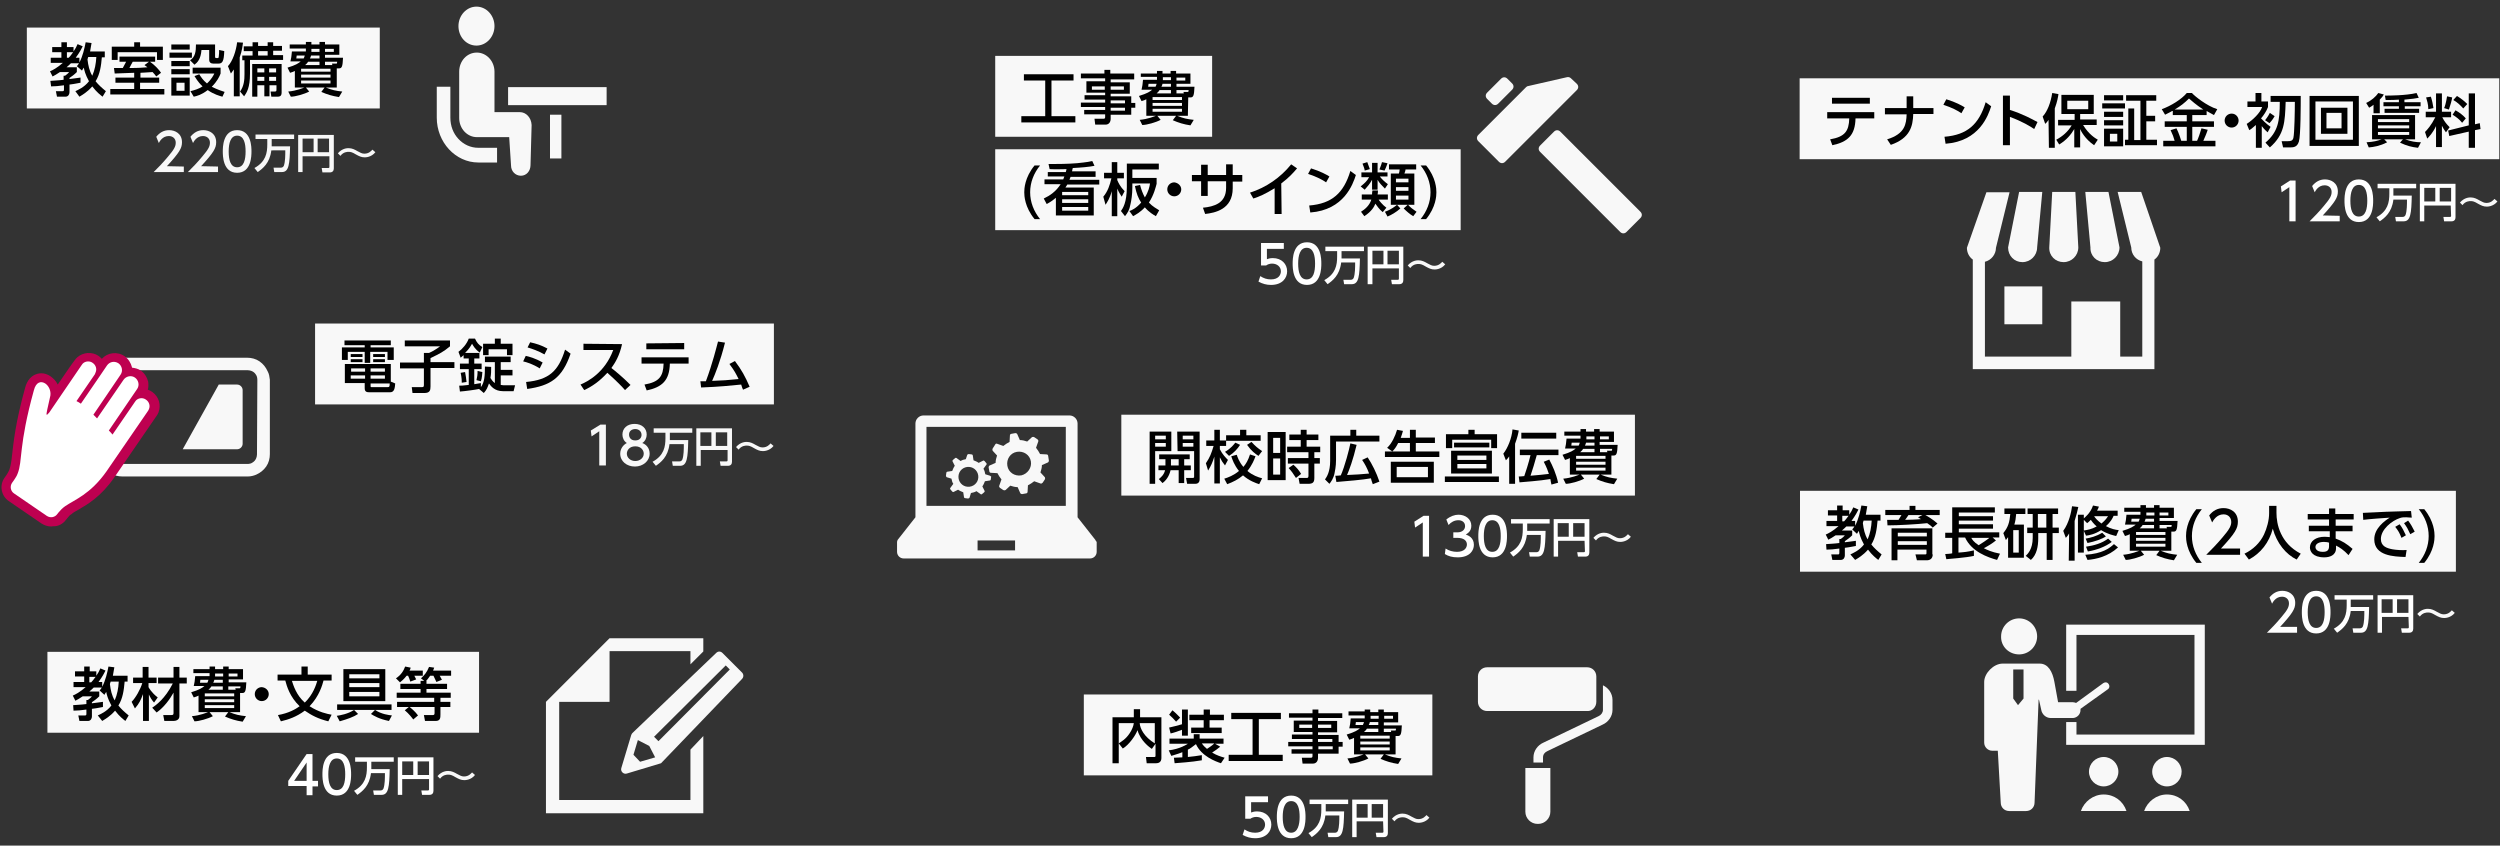
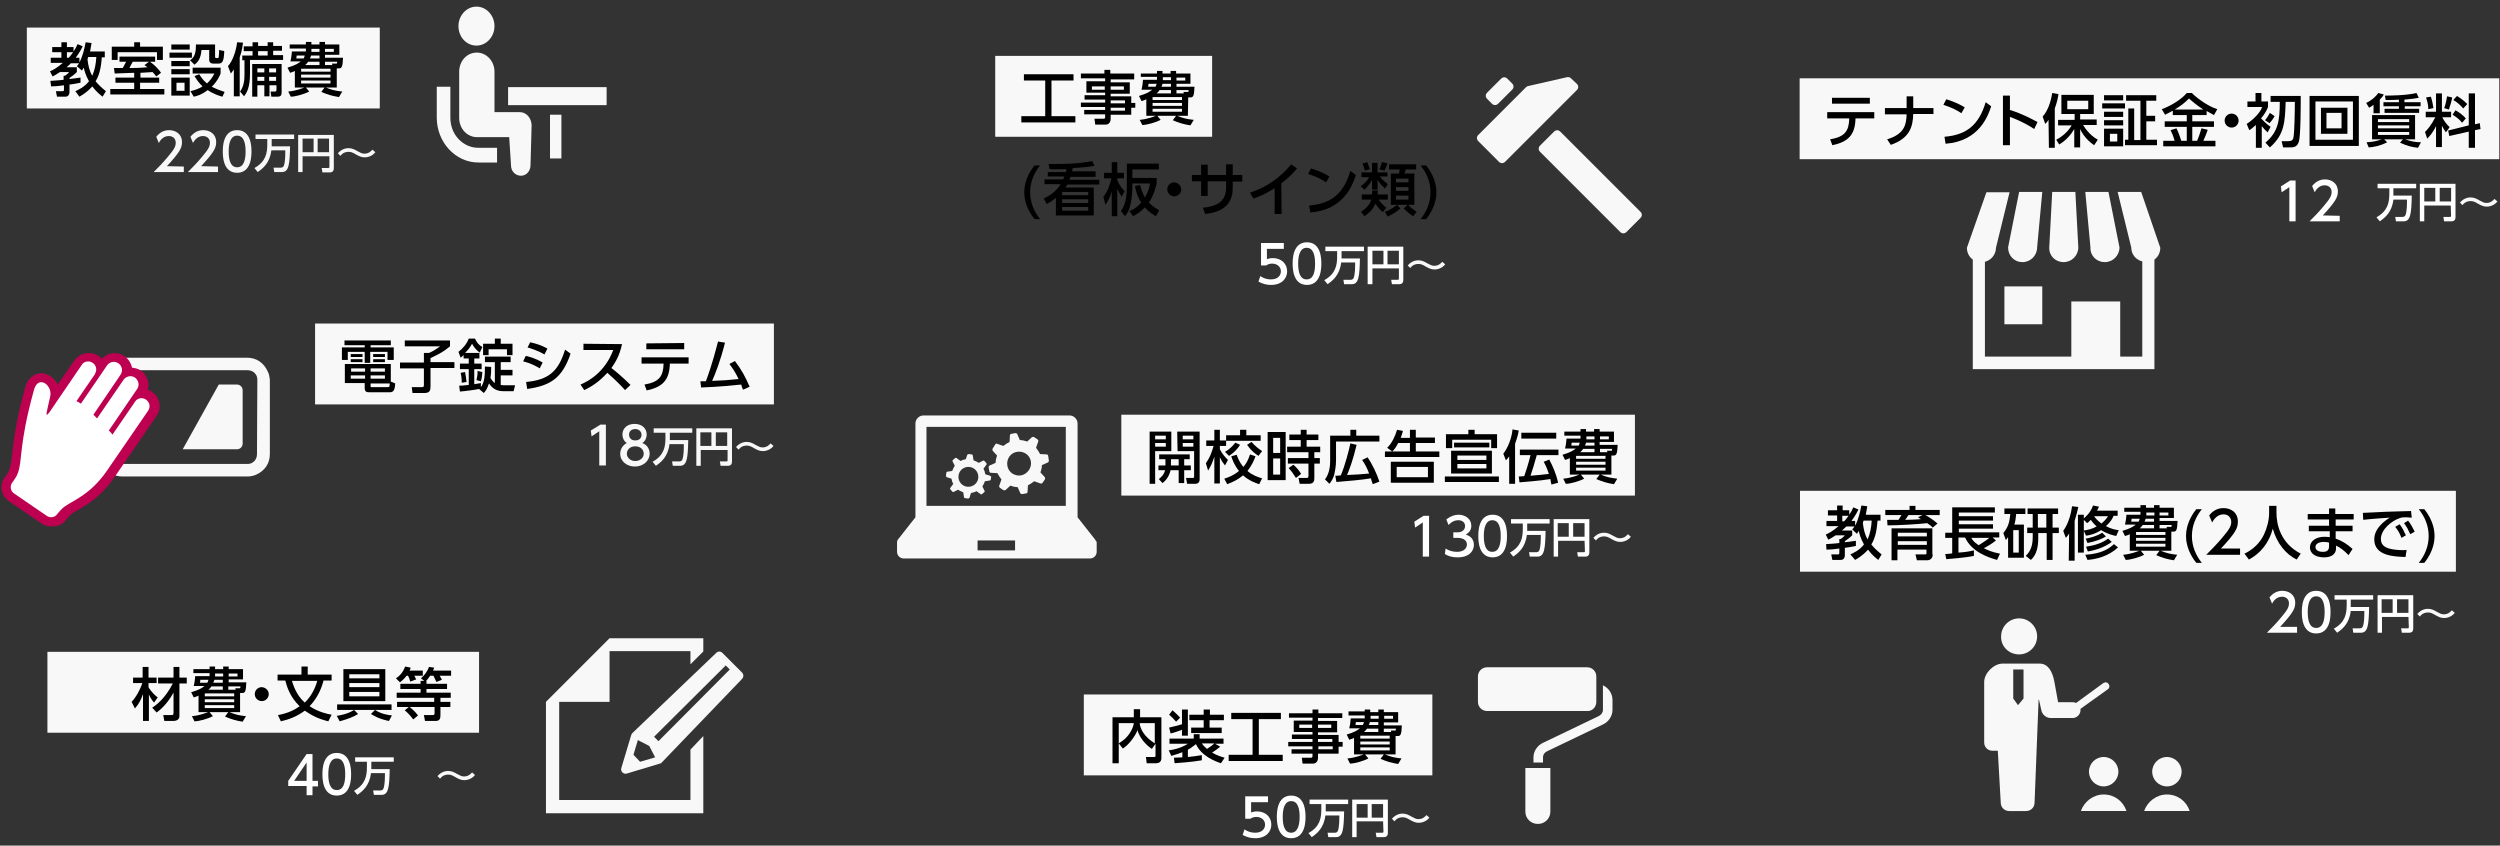
<svg xmlns="http://www.w3.org/2000/svg" version="1.1" id="レイヤー_1" x="0px" y="0px" viewBox="0 0 680 230" style="enable-background:new 0 0 680 230;" xml:space="preserve">
  <rect x="0" y="0" width="680" height="230" fill="#333333" stroke="none" />
  <style type="text/css">
	.st0{fill:#F8F8F8;}
	.st1{fill:#FFFFFF;}
	.st2{fill:#BE0050;}
</style>
  <g>
    <g>
      <path class="st0" d="M50,45.3v1.5h-8.2c1.2-1.2,2.5-2.5,3.9-4.2c1.7-2,2.1-2.8,2.1-3.8c0-1.1-0.8-1.8-1.9-1.8    c-1.7,0-2.5,1.5-2.7,1.9l-0.7-1.7c0.9-1.1,2-1.8,3.5-1.8c1.6,0,3.5,0.9,3.5,3.3c0,1.6-0.7,2.8-4.1,6.5L50,45.3L50,45.3z" />
      <path class="st0" d="M59.3,45.3v1.5h-8.2c1.2-1.2,2.5-2.5,3.9-4.2c1.7-2,2.1-2.8,2.1-3.8c0-1.1-0.8-1.8-1.9-1.8    c-1.7,0-2.5,1.5-2.7,1.9l-0.7-1.7c0.9-1.1,2-1.8,3.5-1.8c1.6,0,3.5,0.9,3.5,3.3c0,1.6-0.7,2.8-4.1,6.5L59.3,45.3L59.3,45.3z" />
      <path class="st0" d="M60.6,41.2c0-1.1,0-5.8,3.9-5.8s3.9,4.7,3.9,5.8s0,5.8-3.9,5.8S60.6,42.3,60.6,41.2z M66.8,41.2    c0-2.1-0.4-4.3-2.3-4.3c-1.8,0-2.3,2.1-2.3,4.3c0,2.3,0.5,4.3,2.3,4.3C66.4,45.5,66.8,43.3,66.8,41.2z" />
      <path class="st0" d="M73.8,40.9c-0.4,3.5-2.4,5-3.7,5.9l-0.9-1.1c3.1-1.7,3.5-4.1,3.5-6.4v-1.5h-3.2v-1.2H80v1.2h-6.1v1.6    c0,0.1,0,0.3,0,0.4h5c-0.1,4.8-0.3,7-2.2,7h-2.1l-0.2-1.2h2c0.3,0,0.6-0.1,0.8-0.5c0.4-1.1,0.4-2.9,0.4-4.2H73.8z" />
      <path class="st0" d="M89.5,42.5h-7.2v4.3h-1.2V36.7h9.7v9.1c0,0.6-0.3,1.1-1.1,1.1h-2l-0.2-1.2h1.8c0.2,0,0.3-0.1,0.3-0.3v-2.9    H89.5z M82.3,41.4h3v-3.7h-3V41.4z M86.4,41.4h3.1v-3.7h-3.1V41.4z" />
      <path class="st0" d="M102.1,41.4c-1.1,1.4-2.7,1.4-2.9,1.4c-0.9,0-1.5-0.3-2.4-0.8c-1-0.6-1.4-0.7-2-0.7c-0.3,0-1.4,0-2.2,1.1    l-0.7-0.7c1.2-1.4,2.6-1.4,2.9-1.4c1,0,1.7,0.4,2.4,0.8c0.8,0.4,1.2,0.7,1.9,0.7c1.3,0,1.9-0.8,2.2-1.1L102.1,41.4z" />
    </g>
    <rect x="7.3" y="7.5" class="st0" width="96" height="22" />
    <g>
      <path d="M20.5,24.8c0.6-0.3,2.4-1,3.7-2.7c-1-1.8-1.3-3.1-1.4-3.7c-0.2,0.3-0.3,0.4-0.5,0.8L20.9,18c0.3-0.3,0.4-0.5,0.6-0.8h-2.2    c-0.3,0.3-0.6,0.6-1.2,1.1h2.8v1.3c-0.8,0.8-1.3,1.1-2,1.6v0.3c0.3,0,2.8-0.4,3-0.4v1.4c-0.7,0.1-1.3,0.3-3,0.5v2.1    c0,0.5-0.3,1.2-1.1,1.2h-2.3l-0.3-1.5H17c0.2,0,0.4,0,0.4-0.4v-1.2c-1.4,0.2-2.5,0.3-3.5,0.3L13.7,22c1.1-0.1,2.1-0.1,3.6-0.3    v-1.1h0.4c0.3-0.2,0.9-0.7,1.1-1h-2.5c-0.9,0.6-1.4,0.9-2,1.2l-0.7-1.4c0.7-0.3,1.9-0.9,3.5-2.3h-3.3v-1.4h2.9v-1.5h-2.5v-1.4h2.5    v-1.3h1.5v1.3H20V14c0.5-0.7,0.8-1.3,1.1-2l1.4,0.6c-0.3,0.6-0.8,1.6-1.9,3.1h1V17c0.9-1.7,1.4-3.9,1.7-5.5l1.6,0.2    c-0.1,0.6-0.2,1.3-0.4,2.3h4v1.6h-0.8c-0.2,2.3-0.5,4.6-1.7,6.5c0.8,1,1.7,1.8,2.8,2.7l-0.9,1.5c-0.5-0.4-1.6-1.2-2.8-2.8    c-1.4,1.6-2.7,2.3-3.5,2.8L20.5,24.8z M18.2,14.2v1.5h0.5c0.3-0.3,0.7-0.8,1.2-1.5H18.2z M24,15.5c-0.1,0.4-0.2,0.5-0.2,0.7    c0.2,1.6,0.5,3.1,1.3,4.4c0.7-1.6,1-3.3,1.1-5.1H24z" />
      <path d="M38.1,21.1h5.2v1.4h-5.2v1.7h6.6v1.5H30v-1.5h6.5v-1.7h-5.1v-1.4h5.1v-1.3c-0.8,0-4.6,0.2-5.3,0.2L31,18.5    c0.2,0,2.1,0,2.4,0c0.4-0.7,0.6-1.1,0.9-1.7h-1.8v-1.4h9.7v1.4h-1.4c1.3,0.9,2.5,2.2,3,3l-1.3,1c-0.3-0.4-0.5-0.7-1-1.2    c-2,0.1-2.6,0.2-3.3,0.2v1.3H38.1z M36.5,11.5h1.6v1.2h6.2v3.6h-1.6v-2.1H32v2.1h-1.6v-3.6h6.1V11.5z M40.5,16.8h-4.4    c-0.3,0.6-0.7,1.2-0.9,1.7c2.6,0,3.5-0.1,4.9-0.2c-0.3-0.2-0.4-0.3-0.8-0.6L40.5,16.8z" />
      <path d="M52.2,14.3v1.4h-6.1v-1.4H52.2z M51.6,12.1v1.4h-5v-1.4H51.6z M51.6,16.5V18h-5v-1.4h5V16.5z M51.6,18.8v1.4h-5v-1.4H51.6    z M51.6,21.2V26h-5v-4.9h5V21.2z M50.2,22.5H48v2.2h2.2V22.5z M58.5,12.1v3.3c0,0.2,0,0.4,0.4,0.4h0.3c0.3,0,0.3-0.3,0.3-0.4    c0.1-0.5,0.1-1.4,0.1-1.8l1.4,0.3c-0.1,2.8-0.5,3.4-1.6,3.4H58c-0.7,0-1.1-0.4-1.1-1v-2.7h-2.1c-0.2,2.5-1.1,3.4-1.9,4l-1.2-1.2    c1.4-0.9,1.6-2.4,1.6-4.3C53.3,12.1,58.5,12.1,58.5,12.1z M60.5,26.3c-0.7-0.2-2.3-0.6-4-1.8c-1.7,1.3-2.9,1.6-3.8,1.8l-0.9-1.5    c1.2-0.3,2.2-0.6,3.3-1.3c-1.4-1.3-1.9-2.4-2.2-2.8l1.3-0.5c0.5,0.8,1,1.6,2.1,2.5c1.3-1.2,1.8-2.3,2-2.7h-5.9v-1.6H60V20    c-0.3,0.8-0.9,2.1-2.4,3.6c1.6,0.8,2.9,1.2,3.5,1.4L60.5,26.3z" />
      <path d="M63.6,18.9c-0.4,0.6-0.6,0.8-0.8,1.1L62,18c1.3-1.4,2.2-4.1,2.5-6.5l1.6,0.1c-0.1,0.7-0.2,2-0.9,4v10.6h-1.6V18.9z     M68.7,11.5h1.5v1h2.6v-1h1.5v1h2.4v1.3h-2.4V15H77v1.3h-9V20c0,3.9-0.9,5.2-1.6,6.2l-1.1-1.3c1.1-1.5,1.2-3.3,1.2-4.7v-3.8h-0.6    v-1.3h2.8v-1.2h-2.4v-1.3h2.4C68.7,12.6,68.7,11.5,68.7,11.5z M76.6,17.4v7.8c0,1.1-0.7,1.1-1.3,1.1h-1.5l-0.2-1.4h1.1    c0.4,0,0.5-0.1,0.5-0.5v-1.2h-1.9v3h-1.4v-3H70v3.1h-1.4v-8.9C68.6,17.4,76.6,17.4,76.6,17.4z M70,18.6v1.1h1.9v-1.1H70z M70,20.9    V22h1.9v-1.1H70z M70.2,13.9v1.2h2.6v-1.2H70.2z M73.2,18.6v1.1h1.9v-1.1H73.2z M73.2,20.9V22h1.9v-1.1H73.2z" />
      <path d="M91.5,23.8h-2.9c1.7,0.7,2.7,0.9,4.5,1.1l-0.9,1.5c-1.9-0.3-3.2-0.7-4.8-1.4l0.9-1.2h-5.1l0.9,1.1c-1.3,0.7-3.8,1.4-5,1.4    l-0.7-1.4c2.3-0.2,4.1-1,4.4-1.1h-2.6v-4.5c-0.4,0.2-0.6,0.3-1.3,0.5l-0.7-1.4c2.3-0.7,3-1.2,3.6-1.7H79c0.2-0.9,0.3-1.4,0.4-2.7    h3.8c0-0.1,0-0.2,0-0.4v-0.4h-4.4v-1.1h4.4v-0.7h1.5v0.7h2.2v-0.7h1.5v0.7h3.9v2.8h-3.9v0.8h4.9c-0.1,2.4-0.3,2.9-1.1,2.9h-0.6    v5.2H91.5z M82.6,15.9c0.1-0.2,0.2-0.4,0.3-0.8h-2.2c0,0.1,0,0.2-0.1,0.8H82.6z M89.9,18.7h-8v0.8h8V18.7z M89.9,20.3h-8v0.8h8    V20.3z M89.9,21.9h-8v0.8h8V21.9z M86.9,17.7v-0.9h-3.1c-0.3,0.5-0.6,0.7-0.8,0.9H86.9z M86.9,15.1h-2.3c-0.1,0.3-0.1,0.5-0.3,0.8    h2.6C86.9,15.9,86.9,15.1,86.9,15.1z M84.7,13.6c0,0.3,0,0.3,0,0.5h2.2v-0.8h-2.2V13.6z M88.4,14.1h2.4v-0.8h-2.4V14.1z     M90.4,17.7l-0.1-0.4h1.2c0.1,0,0.2,0,0.2-0.5h-3.3v0.9H90.4z" />
    </g>
  </g>
  <g>
    <g>
      <path class="st0" d="M163.3,115.5h1.5v11.1H163v-9.3l-2.1,1.4l-0.2-1.6L163.3,115.5z" />
      <path class="st0" d="M176.7,123.4c0,2-1.8,3.5-4,3.5s-4-1.4-4-3.5c0-1.5,1-2.5,1.8-2.9c-0.8-0.5-1.2-1.4-1.2-2.3    c0-1.7,1.3-2.9,3.3-2.9s3.3,1.2,3.3,2.9c0,0.9-0.4,1.8-1.2,2.3C175.8,120.9,176.7,121.9,176.7,123.4z M175.1,123.4    c0-0.8-0.6-2-2.3-2s-2.3,1.2-2.3,2c0,1.1,1,2,2.3,2S175.1,124.5,175.1,123.4z M174.5,118.3c0-1-0.8-1.6-1.7-1.6s-1.7,0.5-1.7,1.5    c0,0.7,0.4,1.6,1.7,1.6S174.5,118.9,174.5,118.3z" />
      <path class="st0" d="M182.1,120.8c-0.4,3.5-2.4,5-3.7,5.9l-0.9-1.1c3.1-1.7,3.5-4.1,3.5-6.4v-1.5h-3.2v-1.2h10.5v1.2h-6.1v1.6    c0,0.1,0,0.3,0,0.4h5c-0.1,4.8-0.3,7-2.2,7h-2l-0.2-1.2h2c0.3,0,0.6-0.1,0.8-0.5c0.4-1.1,0.4-2.9,0.4-4.2    C186,120.8,182.1,120.8,182.1,120.8z" />
      <path class="st0" d="M197.8,122.4h-7.2v4.3h-1.2v-10.2h9.7v9.1c0,0.6-0.3,1.1-1.1,1.1h-2l-0.2-1.2h1.8c0.2,0,0.3-0.1,0.3-0.3v-2.8    H197.8z M190.5,121.3h3v-3.7h-3V121.3z M194.7,121.3h3.1v-3.7h-3.1V121.3z" />
      <path class="st0" d="M210.4,121.3c-1.1,1.4-2.7,1.4-2.9,1.4c-0.9,0-1.5-0.3-2.4-0.8c-1-0.6-1.4-0.7-2-0.7c-0.3,0-1.4,0-2.2,1.1    l-0.7-0.7c1.2-1.4,2.6-1.4,2.9-1.4c1,0,1.7,0.4,2.4,0.8c0.8,0.4,1.2,0.7,1.9,0.7c1.3,0,1.9-0.8,2.2-1.1L210.4,121.3z" />
    </g>
    <g>
      <rect x="85.7" y="88" class="st0" width="124.8" height="22" />
      <g>
        <path d="M106.4,93.9h-5.6v0.6h6.3v3.4h-1.7v-2.2h-4.7v3h-1.5v-3h-4.6v2.2H93v-3.4h6.2v-0.6h-5.5v-1.3h12.6v1.3H106.4z      M107.5,104.3c-0.1,1.2-0.2,2.4-1.4,2.4h-5.4c-0.8,0-1.5,0-1.5-1.1v-1.4h-5.4V99h12.5v4.8L107.5,104.3z M99.3,102.1h-3.9v0.9h3.9     V102.1z M99.3,100.2h-3.8v0.9h3.8V100.2z M98.6,96.3v0.8h-3.2v-0.8H98.6z M98.6,97.7v0.8h-3.2v-0.8H98.6z M104.7,100.2h-3.9v0.9     h3.9V100.2z M104.7,102.1h-3.9v0.9h3.9V102.1z M105.4,105.3c0.5,0,0.6-0.1,0.6-1h-5.2v0.6c0,0.4,0,0.4,0.4,0.4H105.4z      M104.7,96.3v0.8h-3.2v-0.8H104.7z M104.7,97.7v0.8h-3.2v-0.8H104.7z" />
        <path d="M110.1,92.6h12.3v1.6c-1.8,1.5-2.8,2-5.3,3.2v1.1h6.5v1.6h-6.5v5c0,1.1-0.2,1.8-1.7,1.8h-3.2l-0.2-1.6h2.7     c0.5,0,0.6-0.1,0.6-0.6v-4.5h-6.5v-1.6h6.5V96h1.4c1-0.4,2.5-1.4,3-1.8h-9.6C110.1,94.2,110.1,92.6,110.1,92.6z" />
        <path d="M133.6,99.8c0,1.1,0,1.9-0.2,3c0.1,0.2,0.6,1,1.2,1.4v-5.7h-2.7V97h7v1.5h-2.7v2.1h3.2v1.5h-3.2v2.6     c0.2,0,0.6,0.1,0.8,0.1h3.1l-0.4,1.6h-2.9c-2.3,0-3.3-1.4-3.8-2.1c-0.4,1.1-0.6,1.7-1.4,2.6l-1.3-1.1l0,0     c-0.9,0.2-3.8,0.6-5.2,0.7l-0.2-1.6c0.7,0,0.8,0,2.6-0.2v-4.3h-2.4v-1.5h2.4v-1.4h-1.4v-0.9c-0.3,0.3-0.5,0.4-0.8,0.7l-0.6-1.6     c1.1-0.8,2.3-2.2,2.8-3.6h1.7c0.5,1.1,1,1.7,2,2.3l-0.7,1.5c-1.3-0.9-1.8-1.9-2.1-2.4c-0.3,0.5-0.7,1.3-1.9,2.5h3.9v1.5H129v1.4     h2v1.5h-2v4.1c1.1-0.2,1.3-0.2,1.8-0.3v1.1c1-1.3,1.1-3.2,1.1-5.6L133.6,99.8z M126.5,101.2c0.2,1,0.3,1.8,0.4,2.7l-1.3,0.2     c0-0.5,0-1.3-0.3-2.7L126.5,101.2z M131.2,101.2c0,0.3-0.1,1.7-0.4,2.5l-1.2-0.3c0.2-0.9,0.3-1.4,0.3-2.5L131.2,101.2z      M134.6,93.5v-1.4h1.6v1.4h3.2v3.1h-1.5V95h-5v1.6h-1.5v-3.1H134.6z" />
        <path d="M146.8,100.2c-1.9-1.2-3.6-1.7-4.5-1.9l0.7-1.5c0.9,0.2,2.5,0.6,4.6,1.8L146.8,100.2z M143.1,103.9     c6.3-0.6,8.8-3,10.6-8.8l1.5,1.1c-2.3,6.7-5.5,8.7-11.8,9.6L143.1,103.9z M148.1,96.4c-1.8-1-3.3-1.5-4.6-1.9l0.7-1.4     c1.8,0.4,3,0.8,4.7,1.7L148.1,96.4z" />
        <path d="M169.2,93.6c-0.7,3.2-1.9,5.1-2.9,6.5c0.9,0.7,2.9,2.3,5.2,4.6l-1.5,1.4c-0.7-0.8-2.1-2.3-4.8-4.7     c-2.2,2.4-4.3,3.8-6.3,4.7l-1-1.5c1.9-0.8,6.6-3.2,8.9-9.4h-8.1v-1.7L169.2,93.6L169.2,93.6z" />
        <path d="M175.3,104.6c4-0.7,5.1-2.2,5.2-5.7h-6v-1.7h12.8v1.7h-5.1c-0.1,4.6-2.1,6.4-6.3,7.3L175.3,104.6z M186.1,93.3V95h-10.3     v-1.6L186.1,93.3L186.1,93.3z" />
        <path d="M190.5,103.7c0,0,1.3,0,1.5,0c1.8-4.8,2.9-9.3,3.3-10.8l1.9,0.3c-1.3,5.2-2.7,8.6-3.5,10.4c2.8-0.1,4.4-0.2,7.2-0.5     c-0.8-1.6-1.1-2.2-2.5-4.1l1.5-0.8c1.8,2.4,2.8,4.2,4,7l-1.8,0.8c-0.2-0.5-0.3-0.7-0.5-1.4c-3.1,0.3-5.8,0.6-10.9,0.8     L190.5,103.7z" />
      </g>
    </g>
  </g>
  <g>
    <path class="st1" d="M349.2,67.7h-4.6v2.8c0.3-0.1,0.8-0.3,1.6-0.3c2.4,0,3.9,1.6,3.9,3.6c0,1.8-1.3,3.7-4.4,3.7   c-1.2,0-2.3-0.3-3.4-0.9l0.5-1.5c0.9,0.6,1.8,0.9,2.9,0.9c2.1,0,2.7-1.3,2.7-2.2c0-1.3-1.1-2.1-2.4-2.1c-0.6,0-1.2,0.2-1.6,0.5H343   v-6.1h6.2V67.7z" />
    <path class="st1" d="M351.6,71.7c0-1.1,0-5.8,3.9-5.8s3.9,4.7,3.9,5.8c0,1.1,0,5.8-3.9,5.8S351.6,72.8,351.6,71.7z M357.7,71.7   c0-2.1-0.4-4.3-2.3-4.3c-1.8,0-2.3,2.1-2.3,4.3c0,2.3,0.5,4.3,2.3,4.3C357.3,76,357.7,73.9,357.7,71.7z" />
    <path class="st1" d="M364.8,71.4c-0.4,3.5-2.4,5-3.7,5.9l-0.9-1.1c3.1-1.7,3.5-4.1,3.5-6.4v-1.5h-3.2v-1.2H371v1.2h-6.1v1.6   c0,0.1,0,0.3,0,0.4h5c-0.1,4.8-0.3,7-2.2,7h-2.1l-0.2-1.2h2c0.3,0,0.6-0.1,0.8-0.5c0.4-1.1,0.4-2.9,0.4-4.2   C368.6,71.4,364.8,71.4,364.8,71.4z" />
    <path class="st1" d="M380.5,73h-7.2v4.3H372V67.1h9.7v9.1c0,0.6-0.3,1.1-1.1,1.1h-2l-0.2-1.2h1.8c0.2,0,0.3-0.1,0.3-0.3L380.5,73   L380.5,73z M373.3,71.9h3v-3.7h-3V71.9z M377.4,71.9h3.1v-3.7h-3.1V71.9z" />
    <path class="st0" d="M393.1,71.9c-1.1,1.4-2.7,1.4-2.9,1.4c-0.9,0-1.5-0.3-2.4-0.8c-1-0.6-1.4-0.7-2-0.7c-0.3,0-1.4,0-2.2,1.1   l-0.7-0.7c1.2-1.4,2.6-1.4,2.9-1.4c1,0,1.7,0.4,2.4,0.8c0.8,0.4,1.2,0.7,1.9,0.7c1.3,0,1.9-0.8,2.2-1.1L393.1,71.9z" />
  </g>
  <rect x="270.7" y="15.2" class="st0" width="59" height="22" />
-   <rect x="270.7" y="40.6" class="st0" width="126.6" height="22" />
  <g>
    <path d="M278.4,20.2H292v1.7h-6v9.7h6.5v1.7h-14.7v-1.7h6.5v-9.7h-5.8v-1.7H278.4z" />
    <path d="M308.6,21.6h-6.5v0.8h5.2v3.1h-5.2v0.7h5.6V28h1.1v1.3h-1.1v1.9h-5.6v1.1c0,0.8-0.4,1.6-1.4,1.6h-2.8l-0.2-1.6h2.4   c0.4,0,0.5-0.1,0.5-0.5v-0.7h-5.7v-1.2h5.7v-0.8H294v-1.2h6.6v-0.8H295v-1.2h5.6v-0.7h-5.1v-3.1h5.1v-0.8H294V20h6.4v-1h1.6v1h6.5   v1.6H308.6z M300.5,23.5H297v0.9h3.5V23.5z M305.7,23.5h-3.6v0.9h3.6V23.5z M306,27.3h-3.9v0.8h3.9V27.3z M306,29.3h-3.9v0.8h3.9   V29.3z" />
    <path d="M323.1,31.5h-2.9c1.7,0.7,2.7,0.9,4.5,1.1l-0.9,1.5c-1.9-0.3-3.2-0.7-4.8-1.4l0.9-1.2h-5.1l0.9,1.1c-1.3,0.7-3.8,1.4-5,1.4   l-0.7-1.4c2.3-0.2,4.1-1,4.4-1.1h-2.6V27c-0.4,0.2-0.6,0.3-1.3,0.5l-0.7-1.4c2.3-0.7,3-1.2,3.6-1.7h-2.9c0.2-0.9,0.3-1.4,0.4-2.7   h3.8c0-0.1,0-0.2,0-0.4v-0.4h-4.4V20h4.4v-0.7h1.5V20h2.2v-0.7h1.5V20h3.9v2.8H320v0.8h4.9c-0.1,2.4-0.3,2.9-1.1,2.9h-0.6   L323.1,31.5L323.1,31.5z M314.3,23.6c0.1-0.2,0.2-0.4,0.3-0.8h-2.2c0,0.1,0,0.2-0.1,0.8H314.3z M321.5,26.4h-8v0.8h8V26.4z    M321.5,28h-8v0.8h8V28z M321.5,29.6h-8v0.8h8V29.6z M318.5,25.4v-0.9h-3.1c-0.3,0.5-0.6,0.7-0.8,0.9H318.5z M318.5,22.8h-2.3   c-0.1,0.3-0.1,0.5-0.3,0.8h2.6L318.5,22.8L318.5,22.8z M316.3,21.3c0,0.3,0,0.3,0,0.5h2.2V21h-2.2V21.3z M320,21.9h2.4v-0.8H320   V21.9z M322,25.4l-0.1-0.4h1.2c0.1,0,0.2,0,0.2-0.5H320v0.9H322z" />
    <path d="M282.9,45c-1.7,2.1-2.7,4.6-2.7,7.3s1,5.2,2.7,7.3h-1.5c-2.7-3.3-2.8-6.4-2.8-7.3c0-0.9,0.1-4,2.8-7.3H282.9z" />
    <path d="M298,46.9v1.2h-6.8c-0.1,0.3-0.3,0.7-0.3,0.8h8.1v1.3h-8.7c-0.2,0.3-0.3,0.5-0.5,0.8h7.7v7.6h-10.3v-4.8   c-0.6,0.5-1.2,1-2.5,1.7l-0.8-1.5c1.7-0.8,3.3-1.9,4.6-3.9h-4.4v-1.3h5.1c0.1-0.2,0.2-0.5,0.3-0.8H285v-1.2h4.9   c0.1-0.3,0.1-0.4,0.2-0.8c-1.2,0-2.7,0.1-4.6,0l-0.3-1.4c0.7,0,1.2,0,2.1,0c2.3,0,5.3-0.1,7.4-0.4c0.9-0.1,1.5-0.2,2.4-0.4l0.6,1.3   c-1.4,0.3-3.8,0.5-5.9,0.6c-0.1,0.5-0.2,0.6-0.2,0.9h6.4V46.9z M288.9,52.2v0.9h7.1v-0.9H288.9L288.9,52.2z M296,54.2h-7.1v1h7.1   V54.2z M296,56.3h-7.1v1h7.1V56.3z" />
    <path d="M300.1,53.5c1.2-1.4,1.8-3.2,2.2-5h-2V47h2.1v-2.9h1.5V47h1.8v1.5h-1.8V49c0.3,0.7,0.8,1.8,2,3l-0.8,1.5   c-0.3-0.5-0.8-1.2-1.2-2.2v7.5h-1.5V52c-0.5,1.9-1.3,3.1-1.7,3.7L300.1,53.5z M314.6,50c-0.2,0.7-0.7,3-2.1,5.1   c1,1.1,2.2,1.7,2.8,2.1l-0.9,1.6c-0.7-0.4-1.9-1.1-3-2.4c-1.3,1.4-2.5,2-3.2,2.4l-1-1.4c0.6-0.2,1.8-0.7,3.2-2.3   c-0.8-1.2-1.3-2.5-1.7-4.5l1.4-0.3c0.3,1.2,0.7,2.3,1.3,3.4c1-1.6,1.3-3,1.4-3.8H308V51c0,1.9-0.3,3.7-0.5,4.5   c-0.3,1.7-0.8,2.4-1.5,3.3l-1.1-1.4c0.5-0.7,1.6-2.3,1.6-6.5v-6.4h8.7v1.6H308v2.3h6.6V50z" />
    <path d="M321.3,51.5c0,1-0.8,1.9-1.9,1.9c-1,0-1.9-0.8-1.9-1.9c0-1.1,0.9-1.9,1.9-1.9C320.4,49.7,321.3,50.5,321.3,51.5z" />
    <path d="M337.9,47.7v1.7h-2.6v1.8c0,5.8-4.9,6.7-7.5,7l-0.6-1.7c3-0.3,6.3-1.2,6.3-5.4v-1.8h-5v4h-1.8v-4h-2.5v-1.7h2.5v-2.8h1.8   v2.8h5v-2.9h1.8v2.9h2.6V47.7z" />
    <path d="M348.6,58.2h-1.9v-7c-2.6,1.6-4.2,2.3-5.8,2.8l-0.9-1.6c4.4-1.4,8.3-4.1,11.2-7.7l1.6,1.1c-1.2,1.4-2.2,2.5-4.3,4.1   L348.6,58.2L348.6,58.2z" />
    <path d="M360.7,49.6c-1-0.7-2.5-1.5-4.9-2.3l0.8-1.5c2.6,0.8,4.2,1.7,5,2.2L360.7,49.6z M356.1,55.9c6.2-0.5,9.4-3.4,11.2-9.4   l1.5,1.1c-0.8,2.5-3.2,9.5-12.4,10.2L356.1,55.9z" />
    <path d="M373.2,48.9c-0.6,1.1-1.2,1.8-2,2.7l-1.1-0.9c1-0.8,1.7-1.4,2.3-2.5h-2.1v-1.3h2.9v-2.6h1.5v2.6h2.7V48h-2.1   c0.6,0.8,1.4,1.5,2.2,2.1l-0.8,1.2c-0.9-0.9-1.5-1.5-2-2.4v2.7h-1.5V48.9z M376.1,57.7c-1-0.8-1.7-1.9-2-2.3c-0.3,0.8-1,2.1-3,3.4   l-0.9-1.2c1.1-0.7,2.3-1.7,2.8-3.3h-2.6v-1.4h2.8c0-0.3,0-0.5,0.1-1.1h1.5c0,0.4,0,0.7-0.1,1.1h2.8v1.4H375c0,0.1,1.1,1.5,2.1,2.2   L376.1,57.7z M371.9,44.1c0.2,0.4,0.5,1.5,0.7,1.9l-1.4,0.4c0-0.3-0.3-1.2-0.6-1.9L371.9,44.1z M377.4,44.4   c-0.1,0.2-0.2,0.7-0.4,1.1c-0.1,0.2-0.3,0.7-0.4,0.9l-1.4-0.3c0.1-0.3,0.5-1.2,0.7-2L377.4,44.4z M376.7,57.6   c1.7-0.6,2.8-1.5,3.3-1.9h-1.7v-8.5h2.2c0.1-0.3,0.2-0.8,0.2-1.1h-2.9v-1.4h7.4v1.4h-2.9c0,0.3-0.2,0.8-0.3,1.1h2.7v8.5H383   c0.6,0.7,1.4,1.3,2.3,1.9l-0.9,1.2c-0.9-0.5-1.9-1.4-2.6-2.1l1.1-1H380l0.9,1c-1.1,1-2.5,1.8-3.5,2.2L376.7,57.6z M379.7,48.6v1   h3.4v-1H379.7z M379.7,50.9v1h3.4v-1H379.7z M379.7,53.2v1.1h3.4v-1.1H379.7z" />
    <path d="M387.9,45c2.7,3.3,2.8,6.4,2.8,7.3c0,0.9-0.1,4-2.8,7.3h-1.5c1.7-2.1,2.7-4.6,2.7-7.3s-1-5.2-2.7-7.3H387.9z" />
  </g>
  <g>
    <g>
      <path class="st1" d="M344.9,218.2h-4.6v2.8c0.3-0.1,0.8-0.3,1.6-0.3c2.4,0,3.9,1.6,3.9,3.6c0,1.8-1.3,3.7-4.4,3.7    c-1.2,0-2.3-0.3-3.4-0.9l0.5-1.5c0.9,0.6,1.8,0.9,2.9,0.9c2.1,0,2.7-1.3,2.7-2.2c0-1.3-1.1-2.1-2.4-2.1c-0.6,0-1.2,0.2-1.6,0.5    h-1.4v-6.1h6.2L344.9,218.2L344.9,218.2z" />
      <path class="st1" d="M347.3,222.2c0-1.1,0-5.8,3.9-5.8s3.9,4.7,3.9,5.8s0,5.8-3.9,5.8S347.3,223.3,347.3,222.2z M353.5,222.2    c0-2.1-0.4-4.3-2.3-4.3c-1.8,0-2.3,2.1-2.3,4.3c0,2.3,0.5,4.3,2.3,4.3S353.5,224.3,353.5,222.2z" />
      <path class="st1" d="M360.5,221.8c-0.4,3.5-2.4,5-3.7,5.9l-0.9-1.1c3.1-1.7,3.5-4.1,3.5-6.4v-1.5h-3.2v-1.2h10.5v1.2h-6.1v1.6    c0,0.1,0,0.3,0,0.4h5c-0.1,4.8-0.3,7-2.2,7h-2.1l-0.2-1.2h2c0.3,0,0.6-0.1,0.8-0.5c0.4-1.1,0.4-2.9,0.4-4.2H360.5z" />
      <path class="st1" d="M376.2,223.4H369v4.3h-1.2v-10.2h9.7v9.1c0,0.6-0.3,1.1-1.1,1.1h-2l-0.2-1.2h1.8c0.2,0,0.3-0.1,0.3-0.3    L376.2,223.4L376.2,223.4z M369,222.4h3v-3.7h-3V222.4z M373.1,222.4h3.1v-3.7h-3.1V222.4z" />
      <path class="st0" d="M388.8,222.4c-1.1,1.4-2.7,1.4-2.9,1.4c-0.9,0-1.5-0.3-2.4-0.8c-1-0.6-1.4-0.7-2-0.7c-0.3,0-1.4,0-2.2,1.1    l-0.7-0.7c1.2-1.4,2.6-1.4,2.9-1.4c1,0,1.7,0.4,2.4,0.8c0.8,0.4,1.2,0.7,1.9,0.7c1.3,0,1.9-0.8,2.2-1.1L388.8,222.4z" />
    </g>
    <g>
      <rect x="294.8" y="188.9" class="st0" width="94.8" height="22" />
      <g>
        <path d="M304.3,202.2c0.7-0.5,1.9-1.1,3-2.8c0.6-0.9,1-1.9,1.1-2.7h-4.1v10.9h-1.7v-12.5h5.8v-2.2h1.7v2.2h5.8v11.1     c0,1.2-0.9,1.4-1.4,1.4h-2.6l-0.2-1.7h2.2c0.2,0,0.4,0,0.4-0.3v-3.3l-1,1.4c-0.6-0.4-3.1-2.2-3.9-5.1c-0.5,1.4-2.3,4-4,5     L304.3,202.2z M314.1,196.7H310c0.1,1.5,1.2,3.7,4.1,5.5V196.7z" />
        <path d="M332.1,207.6c-1.5-0.5-5.3-1.9-6.8-5.2c-1,0.8-1.7,1.3-2.2,1.5v2c1.3-0.1,2.5-0.3,3.8-0.5v1.4c-2.8,0.5-6.4,0.7-7.4,0.8     l-0.2-1.5c0.3,0,1.9-0.1,2.3-0.1v-1.4c-1.5,0.6-2.5,0.8-3,1l-0.7-1.5c3.1-0.4,4.9-1.6,5.2-1.8h-5v-1.4h6.6v-1.2h1.6v1.2h6.5v1.4     h-2.3l1.4,0.8c-0.6,0.5-1.4,1.1-2.2,1.6c1.3,0.8,2.4,1.1,3.4,1.4L332.1,207.6z M318.9,193.2c0.9,0.7,1.8,1.7,2.1,2l-1.1,1.1     c-0.5-0.6-1.4-1.5-1.9-1.9L318.9,193.2z M321.5,198.5c-0.7,0.3-2.5,0.9-3.1,1l-0.4-1.6c0.6-0.1,2.8-0.7,3.5-0.9v-4h1.6v7.1h-1.6     V198.5z M327.5,193h1.6v1.4h3.8v1.5H329v2h3.3v1.5H324v-1.5h3.4v-2h-3.9v-1.5h3.9V193H327.5z M326.9,202.2     c0.4,0.6,0.9,1.1,1.4,1.5c0.6-0.4,1.4-0.9,2-1.5H326.9z" />
        <path d="M334.9,193.9h13.5v1.7h-6v9.7h6.5v1.7h-14.7v-1.7h6.5v-9.7h-5.8V193.9z" />
        <path d="M365,195.3h-6.5v0.8h5.2v3.1h-5.2v0.7h5.6v1.9h1.1v1.3h-1.1v1.9h-5.6v1.1c0,0.8-0.4,1.6-1.4,1.6h-2.8l-0.2-1.6h2.4     c0.4,0,0.5-0.1,0.5-0.5V205h-5.7v-1.2h5.7V203h-6.6v-1.2h6.6V201h-5.6v-1.2h5.6v-0.7h-5.1V196h5.1v-0.8h-6.4V194h6.4v-1h1.6v1     h6.5v1.3H365z M356.9,197.1h-3.5v0.9h3.5V197.1z M362.1,197.1h-3.6v0.9h3.6V197.1z M362.4,201h-3.9v0.8h3.9V201z M362.5,203h-3.9     v0.8h3.9V203z" />
        <path d="M379.6,205.2h-2.9c1.7,0.7,2.7,0.9,4.5,1.1l-0.9,1.5c-1.9-0.3-3.2-0.7-4.8-1.4l0.9-1.2h-5.1l0.9,1.1     c-1.3,0.7-3.8,1.4-5,1.4l-0.7-1.4c2.3-0.2,4.1-1,4.4-1.1h-2.6v-4.5c-0.4,0.2-0.6,0.3-1.3,0.5l-0.7-1.4c2.3-0.7,3-1.2,3.6-1.7H367     c0.2-0.9,0.3-1.4,0.4-2.7h3.8c0-0.1,0-0.2,0-0.4v-0.4h-4.4v-1.1h4.4V193h1.5v0.7h2.2V193h1.5v0.7h3.9v2.8h-3.9v0.8h4.9     c-0.1,2.4-0.3,2.9-1.1,2.9h-0.6L379.6,205.2L379.6,205.2z M370.7,197.2c0.1-0.2,0.2-0.4,0.3-0.8h-2.2c0,0.1,0,0.2-0.1,0.8H370.7z      M378,200.1h-8v0.8h8V200.1z M378,201.7h-8v0.8h8V201.7z M378,203.3h-8v0.8h8V203.3z M374.9,199.1v-0.9h-3.1     c-0.3,0.5-0.6,0.7-0.8,0.9H374.9z M374.9,196.4h-2.3c-0.1,0.3-0.1,0.5-0.3,0.8h2.6L374.9,196.4L374.9,196.4z M372.8,195     c0,0.3,0,0.3,0,0.5h2.2v-0.8h-2.2V195z M376.5,195.5h2.4v-0.8h-2.4V195.5z M378.4,199.1l-0.1-0.4h1.2c0.1,0,0.2,0,0.2-0.5h-3.3     v0.9H378.4z" />
      </g>
    </g>
  </g>
  <g>
    <g>
      <path class="st1" d="M83.4,216.2v-2.4h-5v-1.4l5-7.3H85v7.3h1.5v1.5H85v2.4h-1.6V216.2z M80,212.4h3.4v-5L80,212.4z" />
      <path class="st1" d="M87.7,210.6c0-1.1,0-5.8,3.9-5.8s3.9,4.7,3.9,5.8s0,5.8-3.9,5.8C87.7,216.4,87.7,211.7,87.7,210.6z     M93.9,210.6c0-2.1-0.4-4.3-2.3-4.3c-1.8,0-2.3,2.1-2.3,4.3c0,2.3,0.5,4.3,2.3,4.3C93.5,214.9,93.9,212.8,93.9,210.6z" />
      <path class="st1" d="M100.9,210.3c-0.4,3.5-2.4,5-3.7,5.9l-0.9-1.1c3.1-1.7,3.5-4.1,3.5-6.4v-1.5h-3.2V206h10.5v1.2H101v1.6    c0,0.1,0,0.3,0,0.4h5c-0.1,4.8-0.3,7-2.2,7h-2.1l-0.2-1.2h2c0.3,0,0.6-0.1,0.8-0.5c0.4-1.1,0.4-2.9,0.4-4.2H100.9z" />
-       <path class="st1" d="M116.6,211.9h-7.2v4.3h-1.2V206h9.7v9.1c0,0.6-0.3,1.1-1.1,1.1h-2l-0.2-1.2h1.8c0.2,0,0.3-0.1,0.3-0.3v-2.8    H116.6z M109.4,210.8h3v-3.7h-3V210.8z M113.6,210.8h3.1v-3.7h-3.1V210.8z" />
      <path class="st0" d="M129.2,210.8c-1.1,1.4-2.7,1.4-2.9,1.4c-0.9,0-1.5-0.3-2.4-0.8c-1-0.6-1.4-0.7-2-0.7c-0.3,0-1.4,0-2.2,1.1    l-0.7-0.7c1.2-1.4,2.6-1.4,2.9-1.4c1,0,1.7,0.4,2.4,0.8c0.8,0.4,1.2,0.7,1.9,0.7c1.3,0,1.9-0.8,2.2-1.1L129.2,210.8z" />
    </g>
    <g>
      <rect x="12.9" y="177.3" class="st0" width="117.4" height="22" />
      <g>
-         <path d="M26.6,194.6c0.6-0.3,2.4-1,3.7-2.7c-1-1.8-1.3-3.1-1.4-3.7c-0.2,0.3-0.3,0.4-0.5,0.8l-1.3-1.2c0.3-0.3,0.4-0.5,0.6-0.8     h-2.2c-0.3,0.3-0.6,0.6-1.2,1.1H27v1.3c-0.8,0.8-1.3,1.1-2,1.6v0.3c0.3,0,2.8-0.4,3-0.4v1.4c-0.7,0.1-1.3,0.3-3,0.5v2.1     c0,0.5-0.3,1.2-1.1,1.2h-2.3l-0.3-1.5h1.8c0.2,0,0.4,0,0.4-0.4V193c-1.4,0.2-2.5,0.3-3.5,0.3l-0.1-1.5c1.1-0.1,2.1-0.1,3.6-0.3     v-1.1h0.4c0.3-0.2,0.9-0.7,1.1-1h-2.5c-0.9,0.6-1.4,0.9-2,1.2l-0.7-1.4c0.7-0.3,1.9-0.9,3.5-2.3H20v-1.4h2.9V184h-2.5v-1.4h2.5     v-1.3h1.5v1.3h1.8v1.2c0.5-0.7,0.8-1.3,1.1-2l1.4,0.6c-0.3,0.6-0.8,1.6-1.9,3.1h1v1.3c0.9-1.7,1.4-3.9,1.7-5.5l1.6,0.2     c-0.1,0.6-0.2,1.3-0.4,2.3h4v1.6h-0.8c-0.2,2.3-0.5,4.6-1.7,6.5c0.8,1,1.7,1.8,2.8,2.7l-0.9,1.5c-0.5-0.4-1.6-1.2-2.8-2.8     c-1.4,1.6-2.7,2.3-3.5,2.8L26.6,194.6z M24.3,184.1v1.5h0.5c0.3-0.3,0.7-0.8,1.2-1.5H24.3z M30.1,185.4c-0.1,0.4-0.2,0.5-0.2,0.7     c0.2,1.6,0.5,3.1,1.3,4.4c0.7-1.6,1-3.3,1.1-5.1L30.1,185.4L30.1,185.4z" />
        <path d="M35.8,190.9c1.1-1.1,2.4-3.4,2.9-5.1h-2.5v-1.5h2.6v-2.9h1.6v2.9h2.2v1.5h-2.2v1.1c0.1,0.2,0.8,1.5,2.5,2.8l-1,1.4     c-0.6-0.7-1-1.3-1.4-2.2v7.2h-1.6v-7.3c-0.6,1.6-1,2.5-2.2,3.9L35.8,190.9z M41.4,192.5c0.9-0.6,3.5-2.4,5.6-6.6h-4v-1.6h4.2     v-2.9h1.6v2.9h2v1.6h-2v8.9c0,1.1-1.1,1.3-1.6,1.3h-2.5l-0.3-1.6h2.1c0.6,0,0.7-0.1,0.7-0.6v-5.5c-1,1.8-2.6,4-4.6,5.4     L41.4,192.5z" />
        <path d="M65.3,193.7h-2.9c1.7,0.7,2.7,0.9,4.5,1.1l-0.9,1.5c-1.9-0.3-3.2-0.7-4.8-1.4l0.9-1.2H57l0.9,1.1c-1.3,0.7-3.8,1.4-5,1.4     l-0.7-1.4c2.3-0.2,4.1-1,4.4-1.1H54v-4.5c-0.4,0.2-0.6,0.3-1.3,0.5l-0.7-1.4c2.3-0.7,3-1.2,3.6-1.7h-2.9c0.2-0.9,0.3-1.4,0.4-2.7     H57c0-0.1,0-0.2,0-0.4v-0.4h-4.4V182H57v-0.7h1.5v0.7h2.2v-0.7h1.5v0.7h3.9v2.8h-3.9v0.8H67c-0.1,2.4-0.3,2.9-1.1,2.9h-0.6V193.7     z M56.4,185.7c0.1-0.2,0.2-0.4,0.3-0.8h-2.2c0,0.1,0,0.2-0.1,0.8H56.4z M63.7,188.6h-8v0.8h8V188.6z M63.7,190.2h-8v0.8h8V190.2z      M63.7,191.8h-8v0.8h8V191.8z M60.6,187.6v-0.9h-3.1c-0.3,0.5-0.6,0.7-0.8,0.9H60.6z M60.6,184.9h-2.3c-0.1,0.3-0.1,0.5-0.3,0.8     h2.6V184.9z M58.5,183.5c0,0.3,0,0.3,0,0.5h2.2v-0.8h-2.2V183.5z M62.2,184h2.4v-0.8h-2.4C62.2,183.2,62.2,184,62.2,184z      M64.1,187.6l-0.1-0.4h1.2c0.1,0,0.2,0,0.2-0.5h-3.3v0.9H64.1z" />
        <path d="M73.1,188.8c0,1-0.8,1.9-1.9,1.9c-1,0-1.9-0.8-1.9-1.9c0-1.1,0.9-1.9,1.9-1.9C72.3,187,73.1,187.8,73.1,188.8z" />
        <path d="M89.3,196.2c-2.8-0.7-4.5-1.6-6.4-2.9c-2.3,1.7-4.4,2.4-6.5,2.9l-0.8-1.7c2.9-0.5,4.8-1.6,5.9-2.4     c-2.7-2.6-3.5-5.5-3.9-7h-2.1v-1.6H82v-2.2h1.7v2.2h6.5v1.6H88c-0.3,1.1-1.1,4.2-3.8,7c2.5,1.6,4.8,2.1,6,2.3L89.3,196.2z      M79.4,185.2c0.4,1.2,1.2,3.9,3.5,5.9c2.3-2.2,3.1-4.9,3.4-5.9H79.4z" />
        <path d="M91.6,194.7c0.8-0.1,3.1-0.5,4.7-1.6l1.1,1.1c-1.2,0.8-2.9,1.4-5,2L91.6,194.7z M91.7,191.6h14.8v1.5H91.7V191.6z      M104.8,182v8.7H93.4V182H104.8z M103.2,183.4H95v1.1h8.2V183.4z M103.2,185.8H95v1.1h8.2V185.8z M103.2,188.2H95v1.2h8.2V188.2z      M102,193.1c1.8,1.2,3.8,1.4,4.6,1.5l-0.8,1.5c-2.6-0.5-4.1-1.4-4.9-1.9L102,193.1z" />
        <path d="M110.6,183.8c-0.7,0.9-1.4,1.5-1.8,1.8l-1.1-1.1c1.4-0.9,2.1-2.1,2.5-3.2l1.5,0.3c-0.1,0.3-0.1,0.5-0.3,0.8h3.6v1.4h-2.3     c0.3,0.6,0.4,0.8,0.5,1l-1.6,0.6c-0.1-0.4-0.4-1.2-0.6-1.6H110.6z M115.4,185.2l-0.9-0.7c0.9-0.8,1.6-1.6,2.2-3.1l1.4,0.2     c-0.1,0.3-0.2,0.5-0.3,0.8h4.9v1.4h-3.1c0.3,0.6,0.4,0.7,0.6,1.1l-1.5,0.6c-0.3-0.7-0.7-1.5-0.8-1.7H117     c-0.3,0.4-0.6,0.9-1.1,1.4h0.1v0.8h5.6v1.4H116v1h6.6v1.4h-2.8v1.1h2.7v1.4h-2.7v2c0,0.9,0,1.8-1.3,1.8h-2.9l-0.3-1.6h2.4     c0.3,0,0.5-0.1,0.5-0.5v-1.7h-6.8c0.3,0.2,1.6,1.3,2.3,2.3l-1.3,1.1c-0.2-0.3-1.2-1.6-2.3-2.5l1.1-0.9H108v-1.4h10.1v-1.1h-10.2     v-1.4h6.5v-1h-5.5V186h5.5v-0.8H115.4z" />
      </g>
    </g>
  </g>
  <g>
    <g>
      <path class="st1" d="M624.8,170.6v1.5h-8.2c1.2-1.2,2.5-2.5,3.9-4.2c1.7-2,2.1-2.8,2.1-3.8c0-1.1-0.8-1.8-1.9-1.8    c-1.7,0-2.5,1.5-2.7,1.9l-0.7-1.7c0.9-1.1,2-1.8,3.5-1.8c1.6,0,3.5,0.9,3.5,3.3c0,1.6-0.7,2.8-4.1,6.5h4.6V170.6z" />
      <path class="st1" d="M626.1,166.5c0-1.1,0-5.8,3.9-5.8s3.9,4.7,3.9,5.8s0,5.8-3.9,5.8S626.1,167.6,626.1,166.5z M632.3,166.5    c0-2.1-0.4-4.3-2.3-4.3c-1.8,0-2.3,2.1-2.3,4.3c0,2.3,0.5,4.3,2.3,4.3C631.9,170.8,632.3,168.6,632.3,166.5z" />
      <path class="st1" d="M639.4,166.2c-0.4,3.5-2.4,5-3.7,5.9l-0.9-1.1c3.1-1.7,3.5-4.1,3.5-6.4v-1.5H635v-1.2h10.5v1.2h-6.1v1.6    c0,0.1,0,0.3,0,0.4h5c-0.1,4.8-0.3,7-2.2,7h-2.1l-0.2-1.2h2c0.3,0,0.6-0.1,0.8-0.5c0.4-1.1,0.4-2.9,0.4-4.2H639.4z" />
      <path class="st1" d="M655.1,167.8h-7.2v4.3h-1.2v-10.2h9.7v9.1c0,0.6-0.3,1.1-1.1,1.1h-2l-0.2-1.2h1.8c0.2,0,0.3-0.1,0.3-0.3    L655.1,167.8L655.1,167.8z M647.8,166.7h3V163h-3V166.7z M652,166.7h3.1V163H652V166.7z" />
      <path class="st0" d="M667.7,166.7c-1.1,1.4-2.7,1.4-2.9,1.4c-0.9,0-1.5-0.3-2.4-0.8c-1-0.6-1.4-0.7-2-0.7c-0.3,0-1.4,0-2.2,1.1    l-0.7-0.7c1.2-1.4,2.6-1.4,2.9-1.4c1,0,1.7,0.4,2.4,0.8c0.8,0.4,1.2,0.7,1.9,0.7c1.3,0,1.9-0.8,2.2-1.1L667.7,166.7z" />
    </g>
    <g>
      <rect x="489.6" y="133.5" class="st0" width="178.4" height="22" />
      <g>
        <path d="M503.3,150.8c0.6-0.3,2.4-1,3.7-2.7c-1-1.8-1.3-3.1-1.4-3.7c-0.2,0.3-0.3,0.4-0.5,0.8l-1.3-1.2c0.3-0.3,0.4-0.5,0.6-0.8     h-2.2c-0.3,0.3-0.6,0.6-1.2,1.1h2.8v1.3c-0.8,0.8-1.3,1.1-2,1.6v0.3c0.3,0,2.8-0.4,3-0.4v1.4c-0.7,0.1-1.3,0.3-3,0.5v2.1     c0,0.5-0.3,1.2-1.1,1.2h-2.3l-0.3-1.5h1.8c0.2,0,0.4,0,0.4-0.4v-1.2c-1.4,0.2-2.5,0.3-3.5,0.3l-0.1-1.5c1.1-0.1,2.1-0.1,3.6-0.3     v-1.1h0.4c0.3-0.2,0.9-0.7,1.1-1h-2.5c-0.9,0.6-1.4,0.9-2,1.2l-0.7-1.4c0.7-0.3,1.9-0.9,3.5-2.3h-3.3v-1.4h2.9v-1.5h-2.5v-1.4     h2.5v-1.3h1.5v1.3h1.8v1.2c0.5-0.7,0.8-1.3,1.1-2l1.4,0.6c-0.3,0.6-0.8,1.6-1.9,3.1h1v1.3c0.9-1.7,1.4-3.9,1.7-5.5l1.6,0.2     c-0.1,0.6-0.2,1.3-0.4,2.3h4v1.6h-0.8c-0.2,2.3-0.5,4.6-1.7,6.5c0.8,1,1.7,1.8,2.8,2.7l-0.9,1.5c-0.5-0.4-1.6-1.2-2.8-2.8     c-1.4,1.6-2.7,2.3-3.5,2.8L503.3,150.8z M501.1,140.3v1.5h0.5c0.3-0.3,0.7-0.8,1.2-1.5H501.1z M506.9,141.6     c-0.1,0.4-0.2,0.5-0.2,0.7c0.2,1.6,0.5,3.1,1.3,4.4c0.7-1.6,1-3.3,1.1-5.1L506.9,141.6L506.9,141.6z" />
        <path d="M525.7,143.5c-0.4-0.4-0.6-0.6-1.5-1.2c-2.6,0.3-8,0.6-10.8,0.6l-0.1-1.5c1.3,0,2.3,0,3.1,0c0.4-0.6,0.7-1.1,0.8-1.3     h-4.4v-1.4h6.6v-1.1h1.6v1.1h6.6v1.4h-3.9c0.4,0.2,2.1,1.2,3.3,2.3L525.7,143.5z M525.7,150.8c0,1.1-0.7,1.6-1.6,1.6h-2.7     l-0.4-1.6h2.5c0.4,0,0.5,0,0.5-0.4v-0.9h-7.9v2.9h-1.6v-8.7h11.1v7.1H525.7z M524.1,144.9h-7.9v1h7.9V144.9z M524.1,147.2h-7.9v1     h7.9V147.2z M522.9,140.1h-3.8c-0.5,0.7-0.5,0.8-0.9,1.3c0.6,0,3.7-0.1,4.3-0.2c-0.2-0.1-0.3-0.2-0.8-0.5L522.9,140.1z" />
        <path d="M529.1,150.7c0.1,0,1.7-0.1,1.9-0.2v-4.2h-1.9v-1.4h1.9V138h11.6v1.4h-9.8v1h9.3v1.2h-9.3v1h9.3v1.2h-9.3v1h11v1.4H542     l0.9,0.8c-1,0.8-2.1,1.5-3.3,2.1c0.7,0.4,2.2,1.1,4.4,1.5l-0.8,1.7c-2.5-0.7-6.9-2.2-8.7-6.1h-1.8v4.1c1.5-0.1,2.5-0.2,4.2-0.6     v1.5c-2.2,0.5-6.6,0.8-7.5,0.9L529.1,150.7z M536.2,146.3c0.2,0.4,0.6,1.1,2,2c0.8-0.5,2.2-1.4,2.9-2H536.2z" />
        <path d="M550.5,142.7v9h-4.3v-5.6c-0.2,0.3-0.3,0.4-0.6,0.8l-0.7-1.9c1.3-1.6,1.7-2.9,1.9-5.2h-1.6v-1.5h5.7v1.5h-2.5     c-0.1,1.2-0.2,1.9-0.5,2.9H550.5z M549.1,144.2h-1.5v6.1h1.5V144.2z M552.7,139.8h-1.2v-1.5h8.3v1.5h-1.5v3.7h1.7v1.5h-1.7v7.3     h-1.6V145h-2.3v1.4c0,2.2-0.4,4.5-2,5.9l-1.4-1.1c0.5-0.5,1.9-1.8,1.9-4.9V145h-1.5v-1.5h1.5v-3.7H552.7z M554.3,143.5h2.3v-3.7     h-2.3V143.5z" />
        <path d="M562.8,145.1c-0.3,0.5-0.5,0.8-0.9,1.2l-0.7-1.9c1.6-2.2,2.2-5.2,2.4-6.7l1.7,0.2c-0.2,1-0.5,2.1-1,3.8v10.8h-1.6     L562.8,145.1L562.8,145.1z M575.6,145.8c-0.8-0.2-2.3-0.5-4.1-1.6c-1.7,1.1-3.2,1.4-4.1,1.5l-0.6-1.3v5.9h-1.6V140h1.6v1     c0.3-0.3,1.8-1.4,2.5-3.5l1.6,0.3c-0.1,0.3-0.2,0.6-0.5,1.1h5.6v1.4h-1.1c-0.3,0.7-0.8,1.7-2.1,2.8c1.5,0.8,2.6,1,3.5,1.1     L575.6,145.8z M566.8,141.4v2.9c1.1-0.2,2-0.3,3.5-1.1c-0.9-0.8-1.4-1.5-1.6-1.8c-0.5,0.5-0.7,0.7-1,0.9L566.8,141.4z      M576.1,148.9c-2.7,2.5-6,3.2-8.3,3.4l-0.6-1.4c4.7-0.3,6.6-1.8,7.8-2.9L576.1,148.9z M572.8,145.9c-1,0.7-3,1.4-5,1.8l-0.5-1.2     c1.2-0.2,2.9-0.6,4.5-1.6L572.8,145.9z M574.4,147.4c-1.7,1.3-4.1,2.2-6.5,2.6l-0.5-1.3c2.1-0.3,4.3-0.9,6-2.2L574.4,147.4z      M569.6,140.4c0.3,0.5,0.9,1.2,2,2c1.1-0.9,1.6-1.7,1.8-2H569.6L569.6,140.4z" />
        <path d="M590.6,149.8h-2.9c1.7,0.7,2.7,0.9,4.5,1.1l-0.9,1.5c-1.9-0.3-3.2-0.7-4.8-1.4l0.9-1.2h-5.1l0.9,1.1     c-1.3,0.7-3.8,1.4-5,1.4l-0.7-1.4c2.3-0.2,4.1-1,4.4-1.1h-2.6v-4.5c-0.4,0.2-0.6,0.3-1.3,0.5l-0.7-1.4c2.3-0.7,3-1.2,3.6-1.7H578     c0.2-0.9,0.3-1.4,0.4-2.7h3.8c0-0.1,0-0.2,0-0.4v-0.4h-4.4v-1.1h4.4v-0.7h1.5v0.7h2.2v-0.7h1.5v0.7h3.9v2.8h-3.9v0.8h4.9     c-0.1,2.4-0.3,2.9-1.1,2.9h-0.6L590.6,149.8L590.6,149.8z M581.7,141.9c0.1-0.2,0.2-0.4,0.3-0.8h-2.2c0,0.1,0,0.2-0.1,0.8H581.7z      M589,144.7h-8v0.8h8V144.7z M589,146.3h-8v0.8h8V146.3z M589,147.9h-8v0.8h8V147.9z M585.9,143.7v-0.9h-3.1     c-0.3,0.5-0.6,0.7-0.8,0.9H585.9z M585.9,141.1h-2.3c-0.1,0.3-0.1,0.5-0.3,0.8h2.6V141.1z M583.8,139.7c0,0.3,0,0.3,0,0.5h2.2     v-0.8h-2.2V139.7z M587.4,140.2h2.4v-0.8h-2.4V140.2z M589.4,143.7l-0.1-0.4h1.2c0.1,0,0.2,0,0.2-0.5h-3.3v0.9H589.4z" />
        <path d="M598.9,138.5c-1.7,2.1-2.7,4.6-2.7,7.3s1,5.2,2.7,7.3h-1.5c-2.7-3.3-2.8-6.4-2.8-7.3c0-0.9,0.1-4,2.8-7.3H598.9z" />
        <path d="M609.3,149.2v1.7h-9.2c1.4-1.4,2.8-2.8,4.4-4.7c1.9-2.2,2.4-3.2,2.4-4.2c0-1.2-0.8-2.1-2.1-2.1c-1.9,0-2.8,1.7-3.1,2.2     l-0.8-1.9c1-1.3,2.3-2,3.9-2c1.8,0,3.9,1,3.9,3.7c0,1.8-0.7,3.1-4.6,7.3H609.3z" />
        <path d="M617.4,137.6h1.8v1.9c0,3,1,8.2,6.6,11.1l-1.1,1.6c-2.9-1.4-5.4-4.4-6.5-8.4c-1,3.8-3.3,6.7-6.5,8.4l-1.2-1.6     c2.3-1.1,4.2-2.9,5.3-5.2c0.8-1.7,1.4-3.9,1.4-5.8v-2H617.4z" />
        <path d="M640.2,139.8v1.5h-4.9v1.7h4.6v1.5h-4.6v2c1.7,0.6,3,1.4,4.6,2.8l-1.1,1.7c-1.3-1.4-2.4-2.1-3.4-2.6v0.7     c0,2-1.8,2.5-3.2,2.5c-3.2,0-3.9-1.7-3.9-2.7c0-1.7,1.6-2.9,4-2.9c0.6,0,1.1,0.1,1.4,0.1v-1.6H628V143h5.5v-1.7h-5.8v-1.5h5.8     v-1.5h1.7v1.5H640.2z M633.5,147.6c-0.3-0.1-0.7-0.2-1.4-0.2c-1.3,0-2.3,0.5-2.3,1.4c0,0.2,0.1,1.3,2,1.3c1,0,1.7-0.3,1.7-1.5     V147.6z" />
        <path d="M656,140.8c-0.6,0-1.1-0.1-1.5-0.1c-0.7,0-1.1,0-1.7,0.2c-2.2,0.7-5.2,3.1-5.2,5.7c0,2,1.6,2.5,3.1,2.8     c1.1,0.2,2.7,0.3,3.9,0.2l-0.3,1.9c-3.2-0.1-8.5-0.3-8.5-4.8c0-3,2.8-5,4.2-5.9c-1.7,0.1-5.7,0.4-7.2,0.6l-0.1-1.9     c1.1,0,5.5-0.3,6.3-0.3c2.4-0.1,4.1-0.1,6.8-0.2L656,140.8z M652.7,142.6c0.7,0.9,1.2,1.9,1.7,3l-1.2,0.7c-0.5-1.3-0.9-2-1.7-3     L652.7,142.6z M655,141.6c0.7,0.9,1.2,1.8,1.8,3l-1.2,0.7c-0.6-1.3-0.9-1.9-1.7-3L655,141.6z" />
        <path d="M659.4,138.5c2.7,3.3,2.8,6.4,2.8,7.3c0,0.9-0.1,4-2.8,7.3h-1.5c1.7-2.1,2.7-4.6,2.7-7.3s-1-5.2-2.7-7.3H659.4z" />
      </g>
    </g>
  </g>
  <g>
    <g>
      <path class="st1" d="M622.9,49.1h1.5v11.1h-1.7v-9.3l-2.1,1.4l-0.2-1.6L622.9,49.1z" />
      <path class="st1" d="M636.4,58.7v1.5h-8.2c1.2-1.2,2.5-2.5,3.9-4.2c1.7-2,2.1-2.8,2.1-3.8c0-1.1-0.8-1.8-1.9-1.8    c-1.7,0-2.5,1.5-2.7,1.9l-0.7-1.7c0.9-1.1,2-1.8,3.5-1.8c1.6,0,3.5,0.9,3.5,3.3c0,1.6-0.7,2.8-4.1,6.5L636.4,58.7L636.4,58.7z" />
-       <path class="st1" d="M637.7,54.6c0-1.1,0-5.8,3.9-5.8s3.9,4.7,3.9,5.8s0,5.8-3.9,5.8C637.7,60.4,637.7,55.7,637.7,54.6z     M643.9,54.6c0-2.1-0.4-4.3-2.3-4.3c-1.8,0-2.3,2.1-2.3,4.3c0,2.3,0.5,4.3,2.3,4.3C643.5,58.9,643.9,56.7,643.9,54.6z" />
      <path class="st1" d="M651,54.3c-0.4,3.5-2.4,5-3.7,5.9l-0.9-1.1c3.1-1.7,3.5-4.1,3.5-6.4v-1.5h-3.2V50h10.5v1.2H651v1.6    c0,0.1,0,0.3,0,0.4h5c-0.1,4.8-0.3,7-2.2,7h-2.1l-0.2-1.2h2c0.3,0,0.6-0.1,0.8-0.5c0.4-1.1,0.4-2.9,0.4-4.2H651z" />
      <path class="st1" d="M666.6,55.9h-7.2v4.3h-1.2V50h9.7v9.1c0,0.6-0.3,1.1-1.1,1.1h-2l-0.2-1.2h1.8c0.2,0,0.3-0.1,0.3-0.3    L666.6,55.9L666.6,55.9z M659.4,54.8h3v-3.7h-3V54.8z M663.6,54.8h3.1v-3.7h-3.1V54.8z" />
      <path class="st0" d="M679.3,54.8c-1.1,1.4-2.7,1.4-2.9,1.4c-0.9,0-1.5-0.3-2.4-0.8c-1-0.6-1.4-0.7-2-0.7c-0.3,0-1.4,0-2.2,1.1    l-0.7-0.7c1.2-1.4,2.6-1.4,2.9-1.4c1,0,1.7,0.4,2.4,0.8c0.8,0.4,1.2,0.7,1.9,0.7c1.3,0,1.9-0.8,2.2-1.1L679.3,54.8z" />
    </g>
    <g>
      <rect x="489.5" y="21.3" class="st0" width="190.3" height="22" />
      <g>
        <path d="M497.8,37.9c4-0.7,5.1-2.2,5.2-5.7h-6v-1.7h12.8v1.7h-5.1c-0.1,4.6-2.1,6.4-6.3,7.3L497.8,37.9z M508.6,26.6v1.6h-10.3     v-1.6H508.6z" />
        <path d="M525.9,29.3V31h-5.5c-0.1,3.4-0.9,6.6-6.1,8.4l-1-1.5c4.9-1.5,5.2-4.2,5.3-6.8h-5.9v-1.7h5.9v-3.2h1.8v3.2h5.5V29.3z" />
        <path d="M533.5,30.8c-1-0.7-2.5-1.5-4.9-2.3l0.8-1.5c2.6,0.8,4.2,1.7,5,2.2L533.5,30.8z M528.9,37.2c6.2-0.5,9.4-3.4,11.2-9.4     l1.5,1.1c-0.8,2.5-3.2,9.5-12.4,10.2L528.9,37.2z" />
        <path d="M553.3,35.1c-1-0.7-3.3-2.1-6.6-3.3v7.7h-1.9V26h1.9v3.9c3.5,1.1,6.2,2.6,7.5,3.3L553.3,35.1z" />
        <path d="M557.2,32.6c-0.3,0.5-0.5,0.7-0.9,1.1l-0.7-2c1.3-1.4,2.2-3.8,2.6-6.4l1.7,0.3c-0.1,0.7-0.3,2-1,3.9v10.7h-1.6     L557.2,32.6L557.2,32.6z M559.3,38c1.7-0.9,3.2-2.2,4.2-3.9h-3.7v-1.5h4.5V31h-3.6v-5.2h8.8V31h-3.7v1.5h4.5V34h-3.7     c1.5,2.5,3.3,3.6,4,4l-1,1.5c-2.5-1.7-3.6-3.9-3.8-4.4v5h-1.6v-5c-0.9,1.5-2.1,3-4.1,4.2L559.3,38z M562.3,27.4v2.3h5.7v-2.3     H562.3z" />
        <path d="M578,28.1v1.4h-6.2v-1.4H578z M577.5,25.9v1.4h-5.2v-1.4H577.5z M577.5,30.4v1.4h-5.2v-1.4H577.5z M577.5,32.7v1.4h-5.2     v-1.4H577.5z M577.5,35v4.8h-5.2V35H577.5z M575.9,36.4h-2v2.1h2V36.4z M580.5,29.6v8.5h1.7V27.4h-3.9v-1.5h8.2v1.5h-2.7v4.1h2.4     V33h-2.4v5h2.9v1.5H578V38h0.9v-8.5h1.6V29.6z" />
        <path d="M590.8,30.2c-0.8,0.5-1.4,0.7-1.9,1l-0.9-1.5c2.5-0.9,5.4-2.7,6.8-4.4h1.4c0.7,0.8,4,3.5,6.9,4.4l-0.9,1.6     c-0.4-0.2-0.9-0.5-2-1.1v1.1h-3.9V33h5.9v1.5h-5.9v3.8h1.3c0.3-0.6,0.9-2.3,1.2-3.4l1.7,0.4c-0.5,1.5-0.7,1.8-1.2,3h3.3v1.5     h-14.2v-1.5h3.1c-0.3-1.1-0.5-1.6-1.1-2.9l1.6-0.5c0.7,1.4,1.2,3.1,1.3,3.4h1.5v-3.8h-6V33h6v-1.7H591v-1.1H590.8z M599.3,29.8     c-2-1.3-3.3-2.5-3.9-3c-1.2,1.2-2.2,2-3.9,3H599.3z" />
        <path d="M608.9,32.8c0,1-0.8,1.9-1.9,1.9c-1,0-1.9-0.8-1.9-1.9c0-1.1,0.9-1.9,1.9-1.9C608.1,30.9,608.9,31.8,608.9,32.8z" />
        <path d="M616.8,36c-0.8-0.7-1.4-1.4-1.6-1.7v5.9h-1.6V34c-1,0.9-1.4,1.2-1.8,1.4l-0.7-1.7c1.6-1,3.7-3,4.2-4.6h-4v-1.5h2.2v-2.3     h1.6v2.3h1.8v1.5c-0.4,1.1-1.2,2.3-1.9,3.1c0.3,0.3,1.4,1.5,2.6,2.3L616.8,36z M625.8,26.2c0,2.1,0,10.7-0.5,12.3     s-1.5,1.6-2.7,1.6H621l-0.4-1.7h1.7c0.8,0,1.3-0.1,1.5-0.9c0.3-1.3,0.4-7.5,0.4-9.8h-2.5c-0.2,5.5-0.3,8.9-4.3,12.4l-1.2-1.3     c3.4-2.9,3.9-5.8,3.9-11.1h-2.5v-1.6h8.2V26.2z M618.7,31.6c-0.1,0.2-0.7,1.2-1.4,1.9l-1.2-0.8c0.2-0.3,0.7-0.8,1.3-2L618.7,31.6     z" />
        <path d="M641.6,26.1v13.6h-13.4V26.1H641.6z M629.8,27.6V38H640V27.6H629.8z M638.5,29.3v7.1h-7.2v-7.1     C631.3,29.3,638.5,29.3,638.5,29.3z M632.8,30.7v4.2h4.1v-4.2H632.8z" />
        <path d="M647.2,30.8h-1.6v-2.3c-0.5,0.4-0.8,0.6-1.2,0.8l-0.8-1.3c1.5-0.7,2.6-1.7,3.3-2.7l1.5,0.4c-0.3,0.5-0.4,0.7-1.1,1.4v3.7     H647.2z M657.7,40.2c-1.7-0.2-3-0.5-4.9-1.4l0.8-0.9h-5.1l0.8,0.8c-1.9,1-3.7,1.3-5,1.4l-0.6-1.4c1.9-0.1,3-0.4,4.1-0.8h-2.6     v-6.6h11.7v6.6h-2.7c1.6,0.6,3,0.8,4.3,0.8L657.7,40.2z M655.3,32.4h-8.5v0.8h8.5V32.4z M655.3,34.1h-8.5v0.8h8.5V34.1z      M655.3,35.9h-8.5v0.8h8.5V35.9z M654.1,27.8h4.3v1.1h-4.3v0.7h3.9v1.1h-9.4v-1.1h3.9v-0.7h-4.2v-1.1h4.2v-0.7     c-1.2,0.1-1.8,0.1-3.6,0.1l-0.2-1.2c1.2,0,5.6,0,8.6-0.7l0.6,1.3c-0.9,0.2-1.8,0.3-3.9,0.5v0.7H654.1z" />
        <path d="M662.6,34.3c-0.9,1.9-1.9,2.9-2.4,3.4l-0.6-1.8c0.6-0.6,1.7-1.8,2.8-4h-2.6v-1.5h2.8v-5h1.6v5h2.5v1.5h-2.4     c0.6,1.2,1.2,1.9,2,2.7l-1,1.4c-0.5-0.7-0.8-1.2-1.1-1.8V40h-1.6V34.3z M661.2,26.3c0.3,0.9,0.6,2.3,0.7,3.1l-1.4,0.3     c0-1.4-0.4-2.5-0.6-3.2L661.2,26.3z M667,26.5c-0.1,0.7-0.5,2.2-0.9,3.3l-1.3-0.4c0.2-0.4,0.5-1.3,0.8-3.2L667,26.5z M671.5,34.1     v-8.7h1.7v8.4l1.3-0.3l0.2,1.6l-1.5,0.3v4.8h-1.7v-4.4l-5.3,1.2l-0.3-1.5L671.5,34.1z M667.9,30c1.1,0.6,2.1,1.4,2.8,2.2l-1,1.2     c-0.8-1-1.5-1.5-2.6-2.2L667.9,30z M668.3,26.1c1.3,0.8,2.1,1.5,2.8,2.2l-1.1,1.2c-0.7-0.8-1.5-1.6-2.7-2.3L668.3,26.1z" />
      </g>
    </g>
  </g>
  <g>
    <g>
      <path class="st1" d="M387.2,140.3h1.5v11.1H387v-9.3l-2.1,1.4l-0.2-1.6L387.2,140.3z" />
      <path class="st1" d="M393.2,149.2c0.9,0.6,2,0.9,3.1,0.9c2,0,2.7-1.1,2.7-2c0-1-0.8-1.8-2.6-1.8h-1.1v-1.5h1.1    c1.5,0,2.1-0.9,2.1-1.7c0-1.1-0.9-1.6-1.8-1.6c-1.1,0-2,0.5-2.7,1.3l-0.6-1.5c1.1-0.9,2.3-1.3,3.3-1.3c1.8,0,3.5,1.1,3.5,3    c0,1.6-1.1,2.1-1.5,2.4c0.6,0.2,2.2,0.8,2.2,2.8c0,1.5-1.1,3.4-4.4,3.4c-1.5,0-2.5-0.3-3.5-0.9L393.2,149.2z" />
      <path class="st1" d="M402.1,145.8c0-1.1,0-5.8,3.9-5.8s3.9,4.7,3.9,5.8s0,5.8-3.9,5.8S402.1,146.9,402.1,145.8z M408.2,145.8    c0-2.1-0.4-4.3-2.3-4.3c-1.8,0-2.3,2.1-2.3,4.3c0,2.3,0.5,4.3,2.3,4.3C407.8,150.1,408.2,147.9,408.2,145.8z" />
      <path class="st1" d="M415.3,145.5c-0.4,3.5-2.4,5-3.7,5.9l-0.9-1.1c3.1-1.7,3.5-4.1,3.5-6.4v-1.5H411v-1.2h10.5v1.2h-6.1v1.6    c0,0.1,0,0.3,0,0.4h5c-0.1,4.8-0.3,7-2.2,7h-2.1l-0.2-1.2h2c0.3,0,0.6-0.1,0.8-0.5c0.4-1.1,0.4-2.9,0.4-4.2H415.3z" />
      <path class="st1" d="M431,147.1h-7.2v4.3h-1.2v-10.2h9.7v9.1c0,0.6-0.3,1.1-1.1,1.1h-2l-0.2-1.2h1.8c0.2,0,0.3-0.1,0.3-0.3    L431,147.1L431,147.1z M423.7,146h3v-3.7h-3V146z M427.9,146h3.1v-3.7h-3.1V146z" />
      <path class="st0" d="M443.6,146c-1.1,1.4-2.7,1.4-2.9,1.4c-0.9,0-1.5-0.3-2.4-0.8c-1-0.6-1.4-0.7-2-0.7c-0.3,0-1.4,0-2.2,1.1    l-0.7-0.7c1.2-1.4,2.6-1.4,2.9-1.4c1,0,1.7,0.4,2.4,0.8c0.8,0.4,1.2,0.7,1.9,0.7c1.3,0,1.9-0.8,2.2-1.1L443.6,146z" />
    </g>
    <g>
      <rect x="305" y="112.8" class="st0" width="139.7" height="22" />
      <g>
        <path d="M312.6,117.4h6v5.3h-4.4v8.9h-1.5v-14.2H312.6z M314.2,118.5v1h2.9v-1H314.2z M314.2,120.5v1h2.9v-1H314.2z M317,126.6     c0-0.1,0-0.2,0-0.3v-1.4h-1.7v-1.3h8.3v1.3h-1.5v1.7h1.8v1.3h-1.8v3.5h-1.5v-3.5h-2.2c-0.2,0.8-0.7,2.4-2.2,3.5l-1-1.1     c0.5-0.4,1.4-1.1,1.7-2.4h-1.8v-1.3L317,126.6L317,126.6z M320.6,126.6v-1.7h-2.1v1.7H320.6z M320.2,117.4h6.1v12.9     c0,0.3,0,1.3-1.2,1.3h-2.2l-0.3-1.6h1.8c0.3,0,0.4-0.1,0.4-0.3v-7h-4.5L320.2,117.4L320.2,117.4z M321.7,118.5v1h2.9v-1H321.7z      M321.7,120.5v1h2.9v-1H321.7z" />
        <path d="M328,126c1.1-1.6,1.5-2.7,2.1-4.7h-2v-1.5h2.2v-2.9h1.5v2.9h1.7v1.5h-1.7v0.9c0.7,1.4,1.6,2.3,2.2,2.9l-0.8,1.5     c-0.7-0.9-0.9-1.2-1.4-2.2v7.1h-1.5v-7.3c-0.5,1.6-0.9,2.5-1.7,3.8L328,126z M341.5,124.1c-0.3,0.8-0.9,2.4-2.2,4     c1.4,1.2,2.9,1.7,4,2l-0.8,1.6c-0.9-0.3-2.7-0.9-4.4-2.4c-1.3,1.1-2.7,1.8-4.3,2.4l-0.8-1.5c1-0.3,2.6-0.9,4-2.1     c-1.3-1.6-1.8-3.1-2.1-4l1.5-0.4c0.2,0.6,0.6,1.9,1.8,3.3c0.7-0.8,1.3-1.8,1.8-3.4L341.5,124.1z M337.3,121c-0.7,1.1-1.7,2.2-3,3     l-1.1-1.1c1.7-1,2.4-2,2.8-2.5L337.3,121z M337.4,116.9h1.6v1.5h3.9v1.5h-9.4v-1.5h3.8v-1.5H337.4z M340.4,120.2     c1,1.1,1.7,1.7,2.9,2.5l-1,1.3c-0.9-0.6-1.9-1.3-3.1-3L340.4,120.2z" />
        <path d="M349.7,117.5v13.1h-4.9v-13.1C344.8,117.5,349.7,117.5,349.7,117.5z M348.2,119.1h-1.9v4.1h1.9V119.1z M348.2,124.7h-1.9     v4.4h1.9V124.7z M357.5,130c0,1.2-0.4,1.6-1.7,1.6h-2.3l-0.3-1.6h2.2c0.2,0,0.5,0,0.5-0.5v-3.4h-5.6v-1.5h5.6V123h-5.8v-1.5h3.7     v-1.8h-3.1v-1.5h3.1v-1.3h1.6v1.3h3.2v1.5h-3.2v1.8h3.7v1.5h-1.6v1.6h1.5v1.5h-1.5L357.5,130L357.5,130z M352.5,130     c-0.9-1.4-1.1-1.7-2-2.7l1.3-0.9c1,0.9,1.5,1.5,2.1,2.5L352.5,130z" />
        <path d="M361.8,118.5h5.5v-1.6h1.6v1.6h6.3v1.6h-11.8v5c0,0.5,0,1.7-0.4,3.6c-0.3,1.5-1,2.4-1.4,2.9l-1.2-1.2     c0.5-0.7,1.4-2.1,1.4-5V118.5z M373.4,131.7c-0.3-0.8-0.4-1.1-0.5-1.6c-2.1,0.4-6.9,0.8-9.4,1l-0.3-1.7c0.3,0,1,0,1.5-0.1     c1.1-2.5,2.3-7.1,2.6-8.7l1.7,0.4c-1,4.2-2,6.8-2.6,8.2c2.3-0.1,4.1-0.2,6-0.4c-0.6-1.6-1.1-2.5-1.9-3.7l1.5-0.7     c1.2,1.8,2.4,4.2,3.2,6.6L373.4,131.7z" />
        <path d="M383.5,119v-2.1h1.6v2.1h5.2v1.5h-5.2v2.3h6.4v1.5h-14.8v-1.5h6.8v-2.3h-3.2c-0.6,1.2-1,1.7-1.6,2.3l-1.4-1     c1.3-1.2,2.2-3.2,2.7-4.9l1.6,0.3c-0.2,0.7-0.3,1.1-0.6,1.9h2.5V119z M390,131.3h-11.7v-5.7H390V131.3z M388.4,127h-8.5v2.8h8.5     V127z" />
        <path d="M407.7,131.1H393v-1.5h14.7V131.1z M401.1,116.9v1.2h6.1v3.8h-1.6v-2.3H395v2.3h-1.7v-3.8h6.1v-1.2H401.1z M405.8,128.8     h-11.1v-6.2h11.1V128.8z M405.1,121.7h-9.6v-1.3h9.6V121.7z M404.3,123.9h-7.9v1.2h7.9V123.9z M404.3,126.2h-7.9v1.2h7.9V126.2z" />
        <path d="M410.6,124c-0.4,0.6-0.6,0.8-1,1.2l-0.7-1.8c1.2-1.5,2.3-4.2,2.5-6.6l1.7,0.3c-0.1,0.7-0.4,2-1,3.6v10.9h-1.6V124H410.6z      M422,131.8c-0.1-0.4-0.2-0.8-0.3-1.5c-2.9,0.5-7.4,0.8-8.4,0.9l-0.2-1.6c0.5,0,0.6,0,1.5-0.1c0.3-0.8,1.2-3.6,1.7-5.7h-2.9v-1.5     h10.5v1.5H418c-0.8,2.8-0.9,3.2-1.7,5.6c2.4-0.2,3.3-0.3,5-0.5c-0.3-0.8-0.5-1.6-1.4-3.3l1.5-0.6c0.9,1.7,1.9,3.9,2.4,6.3     L422,131.8z M423.3,117.7v1.6h-9.5v-1.6H423.3z" />
        <path d="M438.3,129.1h-2.9c1.7,0.7,2.7,0.9,4.5,1.1l-0.9,1.5c-1.9-0.3-3.2-0.7-4.8-1.4l0.9-1.2H430l0.9,1.1     c-1.3,0.7-3.8,1.4-5,1.4l-0.7-1.4c2.3-0.2,4.1-1,4.4-1.1H427v-4.5c-0.4,0.2-0.6,0.3-1.3,0.5l-0.7-1.4c2.3-0.7,3-1.2,3.6-1.7h-2.9     c0.2-0.9,0.3-1.4,0.4-2.7h3.8c0-0.1,0-0.2,0-0.4v-0.4h-4.4v-1.1h4.4v-0.7h1.5v0.7h2.2v-0.7h1.5v0.7h3.9v2.8h-3.9v0.8h4.9     c-0.1,2.4-0.3,2.9-1.1,2.9h-0.6L438.3,129.1L438.3,129.1z M429.4,121.2c0.1-0.2,0.2-0.4,0.3-0.8h-2.2c0,0.1,0,0.2-0.1,0.8H429.4z      M436.7,124h-8v0.8h8V124z M436.7,125.6h-8v0.8h8V125.6z M436.7,127.2h-8v0.8h8V127.2z M433.7,123v-0.9h-3.1     c-0.3,0.5-0.6,0.7-0.8,0.9H433.7z M433.7,120.4h-2.3c-0.1,0.3-0.1,0.5-0.3,0.8h2.6L433.7,120.4L433.7,120.4z M431.5,119     c0,0.3,0,0.3,0,0.5h2.2v-0.8h-2.2V119z M435.2,119.5h2.4v-0.8h-2.4V119.5z M437.2,123l-0.1-0.4h1.2c0.1,0,0.2,0,0.2-0.5h-3.3v0.9     H437.2z" />
      </g>
    </g>
  </g>
  <g>
    <path class="st0" d="M550.1,71.3c2.2,0,4-1.8,4-4l1.4-15.1h-6.3l-3,15.1C546.2,69.6,547.9,71.3,550.1,71.3z" />
    <path class="st0" d="M561.3,71.3c2.2,0,4-1.8,4-4l-0.8-15.1h-6.3l-0.8,15.1C557.3,69.6,559.1,71.3,561.3,71.3z" />
    <path class="st0" d="M572.5,71.3c2.2,0,4-1.8,4-4l-3-15.1h-6.3l1.4,15.1C568.5,69.6,570.3,71.3,572.5,71.3z" />
    <path class="st0" d="M582.4,52.2H576l3.7,15.1c0,1.9,1.3,3.4,3,3.8V97h-6V82h-13.3v15h-23.5V71.2c1.7-0.4,3-2,3-3.8l3.7-15.1h-6.3   L535,67.4c0,1.3,0.6,2.5,1.6,3.2v29.8H586V70.6c1-0.7,1.6-1.9,1.6-3.2L582.4,52.2z" />
    <rect x="545.2" y="77.9" class="st0" width="10.3" height="10.3" />
  </g>
  <g>
    <polygon class="st0" points="187.8,217.6 152.1,217.6 152.1,190.9 165.8,190.9 165.8,177.1 187.8,177.1 187.8,180.7 191.3,177.2    191.3,173.6 165.8,173.6 152.1,187.3 148.5,190.9 148.5,221.2 191.3,221.2 191.3,200.2 187.8,203.9  " />
    <path class="st0" d="M201.9,183l-5.4-5.4c-0.5-0.5-1.2-0.5-1.7,0L172,199.4c-0.1,0.1-0.2,0.3-0.3,0.5l-2.7,9   c-0.3,0.9,0.6,1.8,1.5,1.5l9.3-2.8l22-22.9C202.3,184.2,202.3,183.5,201.9,183z M174.1,207.2l-1.8-1.9l1.2-4l3.1,1.6l1.6,3.1   L174.1,207.2z M198.5,182.1l-19.4,19.5l-1.2-1.2l19.5-19.4L198.5,182.1L198.5,182.1z" />
  </g>
  <g>
    <path class="st0" d="M549.2,178c2.7,0,4.9-2.2,4.9-4.9s-2.2-4.9-4.9-4.9s-4.9,2.2-4.9,4.9C544.2,175.8,546.4,178,549.2,178z" />
    <path class="st0" d="M565.9,193.1c0-0.1,0-0.2,0-0.3l7.4-5.3c0.5-0.3,0.6-1,0.2-1.5c-0.2-0.3-0.5-0.4-0.8-0.4   c-0.2,0-0.4,0.1-0.6,0.2l-7.4,5.4c-0.3-0.1-0.6-0.2-0.9-0.2h-4l-1-5.5c-0.5-2.8-1.7-5-4-5h-10.1c-2.4,0-5,2.6-5,5V202   c0,1.2,1,2.2,2.2,2.2c0.6,0,0,0,1.5,0l0.8,14.1c0,1.3,1,2.3,2.3,2.3c1,0,3.3,0,4.6,0s2.3-1,2.3-2.3l1.1-28h0.1l0.6,2.7   c0.2,1.3,1.3,2.3,2.6,2.3h6.1C565,195.2,565.9,194.3,565.9,193.1z M547.6,190v-7.9h2.8v7.9l-1.5,1.8L547.6,190z" />
-     <polygon class="st0" points="562,169.9 562,187.9 564.8,187.9 564.8,172.7 596.9,172.7 596.9,199.8 564.8,199.8 564.8,196.4    562,196.4 562,202.6 599.7,202.6 599.7,169.9  " />
    <path class="st0" d="M576.2,209.9c0-2.2-1.8-4-4-4s-4,1.8-4,4s1.8,4,4,4S576.2,212.1,576.2,209.9z" />
    <path class="st0" d="M572.2,216.1c-2.8,0-5.3,1.9-6.2,4.5h12.4C577.5,217.9,575.1,216.1,572.2,216.1z" />
    <path class="st0" d="M593.4,209.9c0-2.2-1.8-4-4-4s-4,1.8-4,4s1.8,4,4,4C591.7,213.9,593.4,212.1,593.4,209.9z" />
    <path class="st0" d="M589.4,216.1c-2.8,0-5.3,1.9-6.2,4.5h12.4C594.7,217.9,592.3,216.1,589.4,216.1z" />
  </g>
  <g>
    <path class="st0" d="M124.7,37.8c-1.4-1.5-2.2-3.5-2.2-5.8v-8.4h-3.7V32c0,6.7,5.1,12.2,11.3,12.2h5.1v-4h-5.1   C128,40.2,126.1,39.3,124.7,37.8z" />
    <path class="st0" d="M129.6,12.4c2.7,0,4.9-2.4,4.9-5.3s-2.2-5.3-4.9-5.3s-4.9,2.4-4.9,5.3C124.7,10.1,126.9,12.4,129.6,12.4z" />
    <path class="st0" d="M141.4,30.5h-6.9v-11c0-2.9-2.2-5.2-4.8-5.2c-2.7,0-4.8,2.3-4.8,5.2v12.6c0,2.9,2.2,5.2,4.8,5.2   c0.4,0,8.8,0,8.8,0L139,45c0,1.6,1.2,2.8,2.7,2.8s2.6-1.3,2.6-2.9l0.3-10.9C144.5,32,143.1,30.5,141.4,30.5z" />
    <rect x="138.2" y="23.7" class="st0" width="26.8" height="4.9" />
    <rect x="149.6" y="31.2" class="st0" width="3.1" height="11.9" />
  </g>
  <g>
    <path class="st0" d="M72.8,101c-0.5-1.1-1.2-2-2.2-2.7s-2.2-1-3.4-1h-34c-0.8,0-1.6,0.2-2.3,0.5c-1.1,0.5-2,1.2-2.7,2.2   s-1,2.2-1,3.4v20.2c0,0.8,0.2,1.6,0.5,2.3c0.5,1.1,1.2,2,2.2,2.7s2.2,1,3.4,1h34.1c0.8,0,1.6-0.2,2.3-0.5c1.1-0.5,2-1.2,2.7-2.2   s1-2.2,1-3.4v-20.2C73.3,102.5,73.2,101.7,72.8,101z M69.9,123.6c0,0.4-0.1,0.7-0.2,1c-0.2,0.5-0.5,0.9-1,1.2   c-0.4,0.3-0.9,0.4-1.5,0.4h-34c-0.4,0-0.7-0.1-1-0.2c-0.5-0.2-0.9-0.5-1.2-1c-0.3-0.4-0.4-0.9-0.4-1.5v-20.2c0-0.4,0.1-0.7,0.2-1   c0.2-0.5,0.5-0.9,1-1.2c0.4-0.3,0.9-0.4,1.5-0.4h34.1c0.4,0,0.7,0.1,1,0.2c0.5,0.2,0.9,0.5,1.2,1c0.3,0.4,0.4,0.9,0.4,1.5   L69.9,123.6L69.9,123.6z" />
    <path class="st0" d="M64.5,104.6h-5l-9.8,17.6h14.8c0.8,0,1.5-0.7,1.5-1.5v-14.6C66,105.3,65.3,104.6,64.5,104.6z" />
  </g>
  <g>
    <path class="st2" d="M13.9,143.2c-0.9,0-1.8-0.3-2.6-0.8l-8.9-6.1c-2.1-1.4-2.6-4.3-1.2-6.3l0.5-0.7c0.3-0.5,0.6-0.9,0.8-1.4   c0.4-1.1,0.6-2.3,0.8-4.3c0.4-3.4,0.9-8.6,3.5-18c0.6-2.4,1.9-3.4,3-3.8c1.3-0.5,2.7-0.3,4,0.6c0.8,0.6,1.5,1.3,1.9,2.2   c1.8-2.6,3.6-5.3,4.6-6.6c0.2-0.3,0.5-0.6,0.7-0.8c1.6-1.4,4-1.6,5.8-0.4c0.3,0.2,0.6,0.5,0.9,0.8c1.5-1.7,4.2-2.1,6.2-0.7   c1,0.7,1.7,1.8,2,3v0.1c0.8,0.1,1.7,0.3,2.4,0.8c1,0.7,1.7,1.8,2,3c0.1,0.8,0.1,1.5-0.1,2.2c0.4,0.1,0.8,0.3,1.2,0.6   c1.8,1.3,2.5,3.5,1.7,5.6c-0.1,0.3-0.3,0.6-0.5,0.9l-11.4,16.6c-3.7,5.4-7.4,7.5-10,9c-0.7,0.4-1.3,0.7-1.7,1.1l0,0   c-0.5,0.3-0.8,0.6-1,0.9l-0.4,0.5c-0.7,1-1.7,1.7-2.9,1.9C14.5,143.1,14.2,143.2,13.9,143.2z M5.6,132.4l8.2,5.6l0.1-0.2   c0.6-0.8,1.3-1.5,2.3-2.2l0,0c0.6-0.4,1.3-0.8,2.1-1.3c2.4-1.4,5.4-3.1,8.4-7.6l3.5-5.2l-1.7-1.9c-0.3-0.3-0.6-0.6-0.9-0.9l-1-1.1   l0,0l-2.1-2.3c-0.3-0.3-0.5-0.6-0.8-0.9l-1.6-1.6v-0.1l-1.6-1.1c-0.3-0.2-0.5-0.3-0.9-0.5l-2.1-1c-1.2,1.8-2.1,3-2.2,3.2l-0.2,0.3   c-1.7,2-3.1,1.7-4,1.1s-1.1-1.3-1.1-2.2c-1.2,5.5-1.6,8.9-1.9,11.4c-0.2,2.3-0.4,4-1.1,5.7c-0.3,0.8-0.7,1.6-1.3,2.3L5.6,132.4z    M38.1,110.2L38.1,110.2L38.1,110.2z" />
    <path class="st1" d="M17.7,137.7c-0.7,0.5-1.2,1-1.7,1.6l-0.4,0.5c-0.6,0.9-1.9,1.2-2.9,0.5l-8.9-6.1c-0.9-0.6-1.2-1.9-0.5-2.9   l0.5-0.7c0.4-0.6,0.8-1.2,1-1.8c1.4-3.5,0.2-7.4,4.4-22.6c0.6-2.4,2-2.6,3.1-1.9c0.9,0.6,1.6,1.9,1.4,3.3c-0.7,3.3-1.2,5-1,5.2   c0.1,0.1,0.3-0.2,0.7-0.6c0.2-0.3,8.8-12.9,8.8-12.9c0.1-0.1,0.2-0.3,0.3-0.4c0.7-0.7,1.9-0.8,2.7-0.2c0.9,0.6,1.2,1.7,0.8,2.6   c-0.1,0.2-0.1,0.3-0.2,0.5l-5,7.3c0.4,0.2,0.8,0.4,1.2,0.7l5.2-7.6l1.9-2.8c0.7-1,2-1.3,3.1-0.6c1,0.7,1.3,2.1,0.6,3.1l-1.9,2.8   l-5.5,8.1c0.3,0.3,0.7,0.7,1,1l5.7-8.3l1.5-2.2c0.7-1,2.1-1.3,3.1-0.6c1,0.7,1.3,2.1,0.6,3.1l-1.5,2.2l-6.2,9.1   c0.4,0.4,0.7,0.7,1,1.1l6.1-8.9c0.1-0.1,0.2-0.3,0.3-0.4c0.7-0.7,1.9-0.8,2.7-0.2c0.9,0.6,1.2,1.7,0.8,2.6   c-0.1,0.1-0.1,0.3-0.2,0.4l-11.4,16.6C24.5,134.5,20.3,135.9,17.7,137.7z" />
  </g>
  <g>
    <path class="st0" d="M297.9,146.8l-4.8-6.1v-25.5c0-1.2-1-2.2-2.2-2.2h-39.7c-1.2,0-2.2,1-2.2,2.2v25.5l-4.8,6.1   c-0.1,0.2-0.2,0.4-0.2,0.6v2.7c0,1,0.8,1.8,1.8,1.8h50.7c1,0,1.8-0.8,1.8-1.8v-2.7C298.1,147.2,298,147,297.9,146.8z M252,116.1   h37.9v21.5H252V116.1z M276.1,149.7h-10.2V147h10.2V149.7z" />
    <path class="st0" d="M285.1,124c0-0.2-0.2-0.4-0.4-0.4l-1.8-0.1c-0.3-0.6-0.7-1.2-1.1-1.7l0.6-1.7c0.1-0.2,0-0.4-0.2-0.6l-0.9-0.6   c-0.2-0.1-0.4-0.1-0.6,0l-1.3,1.2c-0.6-0.2-1.3-0.4-2-0.4l-0.7-1.6c-0.1-0.2-0.3-0.3-0.5-0.3l-1.1,0.2c-0.2,0-0.4,0.2-0.4,0.4   l-0.1,1.8c-0.6,0.3-1.2,0.7-1.7,1.1l-1.7-0.6c-0.2-0.1-0.4,0-0.5,0.2L270,122c-0.1,0.2-0.1,0.4,0,0.6l1.2,1.3   c-0.2,0.6-0.4,1.3-0.4,2l-1.6,0.7c-0.2,0.1-0.3,0.3-0.3,0.5l0.2,1.1c0,0.2,0.2,0.4,0.4,0.4l1.8,0.1c0.3,0.6,0.7,1.2,1.1,1.7   l-0.6,1.7c-0.1,0.2,0,0.4,0.2,0.6l0.9,0.6c0.2,0.1,0.4,0.1,0.6,0l1.3-1.2c0.6,0.2,1.3,0.4,2,0.4l0.7,1.6c0.1,0.2,0.3,0.3,0.5,0.3   l1.1-0.2c0.2,0,0.4-0.2,0.4-0.4l0.1-1.8c0.6-0.3,1.2-0.7,1.7-1.1l1.7,0.6c0.2,0.1,0.4,0,0.6-0.2l0.6-0.9c0.1-0.2,0.1-0.4,0-0.6   l-1.2-1.3c0.2-0.6,0.4-1.3,0.4-2l1.6-0.7c0.2-0.1,0.3-0.3,0.3-0.5L285.1,124z M277.8,129.3c-1.8,0.3-3.5-0.8-3.8-2.6   c-0.3-1.8,0.8-3.5,2.6-3.8c1.8-0.3,3.5,0.8,3.8,2.6C280.7,127.2,279.5,128.9,277.8,129.3z" />
    <path class="st0" d="M269.3,129.4L268,129c-0.1-0.5-0.2-1-0.5-1.5l0.8-1.1c0.1-0.1,0.1-0.3,0-0.4l-0.5-0.6   c-0.1-0.1-0.3-0.2-0.4-0.1l-1.2,0.6c-0.4-0.3-0.9-0.5-1.4-0.7l-0.2-1.3c0-0.2-0.2-0.3-0.3-0.3l-0.8-0.1c-0.2,0-0.3,0.1-0.4,0.2   l-0.4,1.2c-0.5,0.1-1,0.2-1.4,0.5l-1.1-0.8c-0.1-0.1-0.3-0.1-0.4,0l-0.6,0.5c-0.1,0.1-0.2,0.3-0.1,0.4l0.6,1.2   c-0.3,0.4-0.5,0.9-0.7,1.4l-1.3,0.2c-0.2,0-0.3,0.2-0.3,0.3l-0.1,0.8c0,0.2,0.1,0.3,0.2,0.4l1.3,0.4c0.1,0.5,0.2,1,0.5,1.4   l-0.8,1.1c-0.1,0.1-0.1,0.3,0,0.4l0.5,0.6c0.1,0.1,0.3,0.2,0.4,0.1l1.2-0.6c0.4,0.3,0.9,0.5,1.4,0.7l0.2,1.3c0,0.2,0.2,0.3,0.3,0.3   l0.8,0.1c0.2,0,0.3-0.1,0.4-0.2l0.4-1.3c0.5-0.1,1-0.2,1.5-0.5l1.1,0.8c0.1,0.1,0.3,0.1,0.4,0l0.6-0.5c0.1-0.1,0.2-0.3,0.1-0.4   l-0.6-1.2c0.3-0.4,0.5-0.9,0.7-1.4l1.3-0.2c0.2,0,0.3-0.2,0.3-0.3l0.1-0.8C269.5,129.6,269.4,129.5,269.3,129.4z M263.2,132.4   c-1.5-0.1-2.6-1.4-2.5-2.9s1.4-2.6,2.9-2.5s2.6,1.4,2.5,2.9S264.7,132.5,263.2,132.4z" />
  </g>
  <g>
    <path class="st0" d="M428.9,22.8c0.5,0.5,0.5,1.2,0,1.7L409.4,44c-0.5,0.5-1.2,0.5-1.7,0l-5.6-5.6c-0.5-0.5-0.5-1.2,0-1.7l13-13   c0.2-0.2,0.4-0.3,0.6-0.3l10.5-2.4c0.4-0.1,0.8,0,1.1,0.3L428.9,22.8z" />
    <path class="st0" d="M446.2,57.6c0.5,0.5,0.5,1.2,0,1.7l-3.8,3.8c-0.5,0.5-1.2,0.5-1.7,0l-21.8-21.8c-0.5-0.5-0.5-1.2,0-1.7   l3.8-3.8c0.5-0.5,1.2-0.5,1.7,0L446.2,57.6z" />
    <path class="st0" d="M411.3,22.7c0.5,0.5,0.5,1.2,0,1.7l-3.8,3.8c-0.5,0.5-1.2,0.5-1.7,0l-1.3-1.3c-0.5-0.5-0.5-1.2,0-1.7l3.8-3.8   c0.5-0.5,1.2-0.5,1.7,0L411.3,22.7z" />
  </g>
  <g>
    <path class="st0" d="M434.2,190.9V184c0-1.4-1.1-2.5-2.5-2.5h-27.2c-1.4,0-2.5,1.1-2.5,2.5v6.9c0,1.4,1.1,2.5,2.5,2.5h27.2   C433.1,193.5,434.2,192.3,434.2,190.9z" />
    <path class="st0" d="M414.9,220.8c0,1.8,1.5,3.3,3.3,3.3h0.2c1.8,0,3.3-1.5,3.3-3.3v-11.9h-6.8V220.8z" />
    <path class="st0" d="M436,186.4v4v2.7c0,0.7-0.5,1.4-1.2,1.7l0,0l-15,7.2l0,0c-1.6,0.7-2.7,2.3-2.7,4v1.4h2.6V206   c0-0.8,0.5-1.4,1.2-1.7l0,0l15-7.2l0,0c1.6-0.7,2.7-2.3,2.7-4v-2.7C438.6,188.6,437.5,187.1,436,186.4z" />
  </g>
</svg>